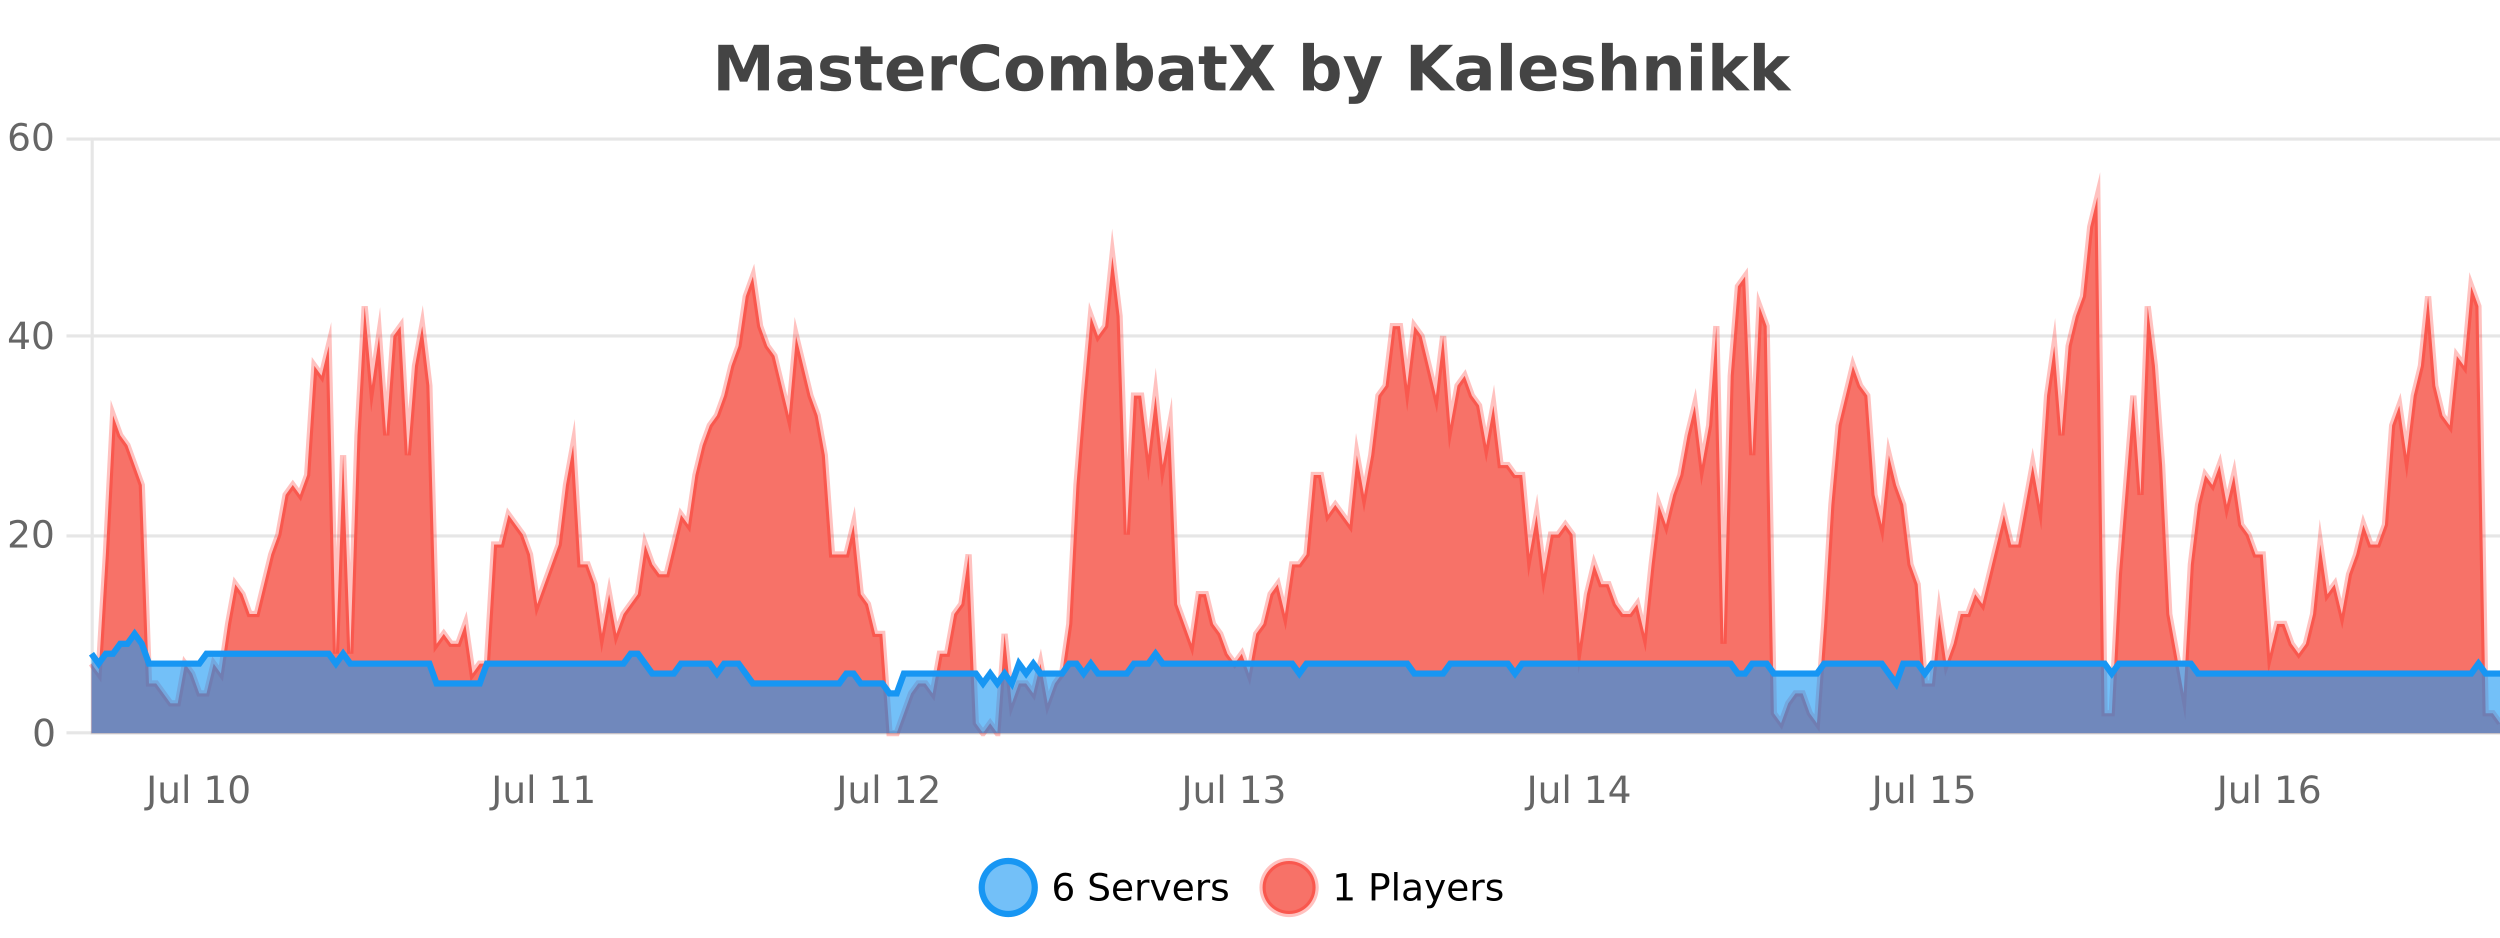
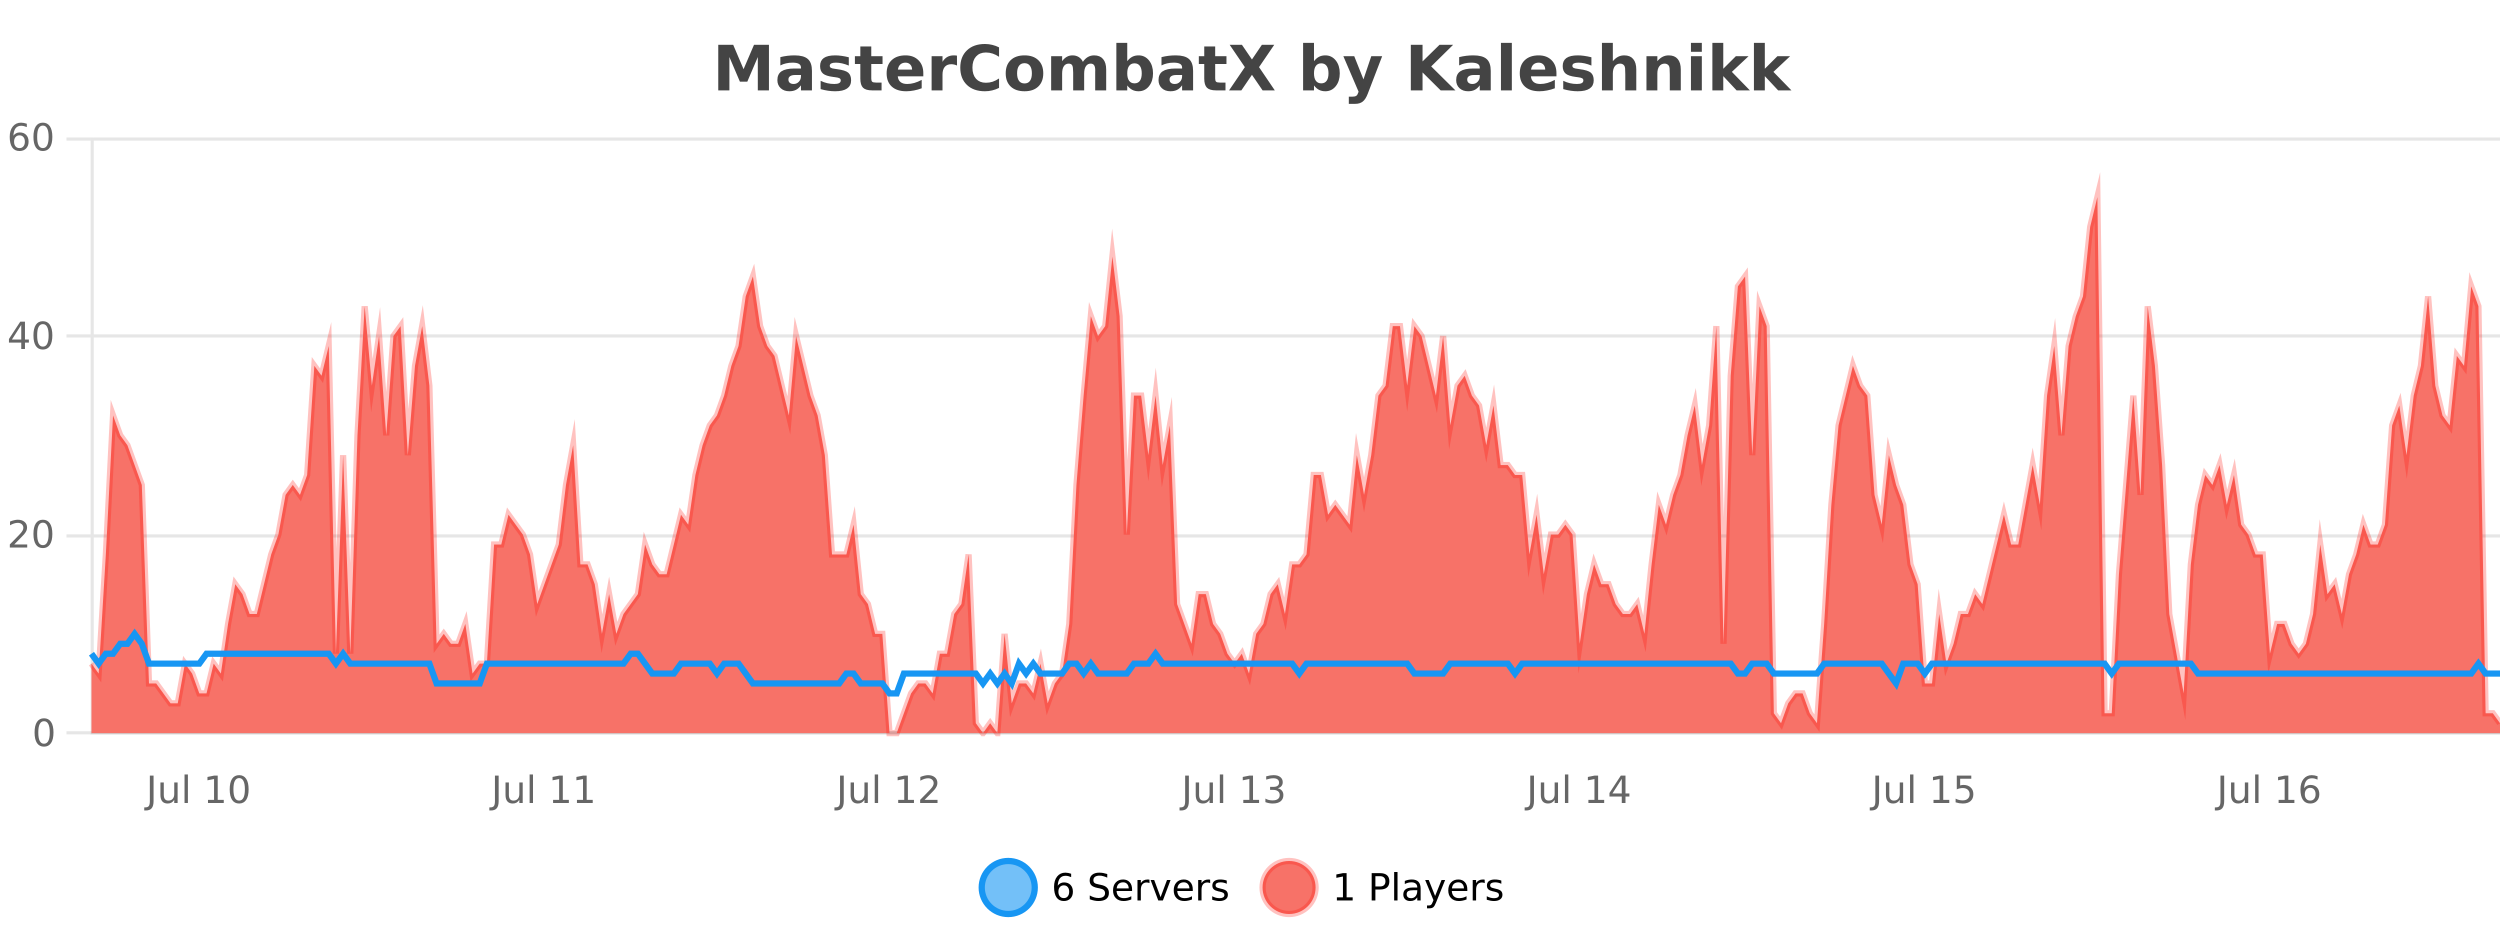
<svg xmlns="http://www.w3.org/2000/svg" width="800pt" height="300pt" viewBox="0 0 800 300" version="1.1">
  <defs>
    <clipPath id="clip1">
      <path d="M 285 263 L 360 263 L 360 300 L 285 300 Z M 285 263 " />
    </clipPath>
    <clipPath id="clip2">
      <path d="M 375 263 L 450 263 L 450 300 L 375 300 Z M 375 263 " />
    </clipPath>
    <clipPath id="clip3">
      <path d="M 29.27 63 L 800 63 L 800 234.602 L 29.27 234.602 Z M 29.27 63 " />
    </clipPath>
    <clipPath id="clip4">
      <path d="M 28.27 43 L 800 43 L 800 235.602 L 28.27 235.602 Z M 28.27 43 " />
    </clipPath>
    <clipPath id="clip5">
      <path d="M 29.27 202 L 800 202 L 800 234.602 L 29.27 234.602 Z M 29.27 202 " />
    </clipPath>
    <clipPath id="clip6">
      <path d="M 28.27 174 L 800 174 L 800 235.602 L 28.27 235.602 Z M 28.27 174 " />
    </clipPath>
  </defs>
  <g id="surface3259421">
    <rect x="0" y="0" width="800" height="300" style="fill:rgb(100%,100%,100%);fill-opacity:1;stroke:none;" />
    <path style="fill:none;stroke-width:1;stroke-linecap:butt;stroke-linejoin:miter;stroke:rgb(0%,0%,0%);stroke-opacity:0.098;stroke-miterlimit:10;" d="M 30 234.5 L 800 234.5 " />
    <path style="fill:none;stroke-width:1;stroke-linecap:butt;stroke-linejoin:miter;stroke:rgb(0%,0%,0%);stroke-opacity:0.098;stroke-miterlimit:10;" d="M 21.27 234.5 L 29 234.5 " />
    <path style="fill:none;stroke-width:1;stroke-linecap:butt;stroke-linejoin:miter;stroke:rgb(0%,0%,0%);stroke-opacity:0.098;stroke-miterlimit:10;" d="M 30 171.5 L 800 171.5 " />
    <path style="fill:none;stroke-width:1;stroke-linecap:butt;stroke-linejoin:miter;stroke:rgb(0%,0%,0%);stroke-opacity:0.098;stroke-miterlimit:10;" d="M 21.27 171.5 L 29 171.5 " />
    <path style="fill:none;stroke-width:1;stroke-linecap:butt;stroke-linejoin:miter;stroke:rgb(0%,0%,0%);stroke-opacity:0.098;stroke-miterlimit:10;" d="M 30 107.5 L 800 107.5 " />
    <path style="fill:none;stroke-width:1;stroke-linecap:butt;stroke-linejoin:miter;stroke:rgb(0%,0%,0%);stroke-opacity:0.098;stroke-miterlimit:10;" d="M 21.27 107.5 L 29 107.5 " />
    <path style="fill:none;stroke-width:1;stroke-linecap:butt;stroke-linejoin:miter;stroke:rgb(0%,0%,0%);stroke-opacity:0.098;stroke-miterlimit:10;" d="M 30 44.5 L 800 44.5 " />
    <path style="fill:none;stroke-width:1;stroke-linecap:butt;stroke-linejoin:miter;stroke:rgb(0%,0%,0%);stroke-opacity:0.098;stroke-miterlimit:10;" d="M 21.27 44.5 L 29 44.5 " />
    <path style=" stroke:none;fill-rule:nonzero;fill:rgb(9.02%,58.824%,95.294%);fill-opacity:0.6;" d="M 331.121 284 C 331.121 288.688 327.324 292.484 322.637 292.484 C 317.953 292.484 314.152 288.688 314.152 284 C 314.152 279.312 317.953 275.516 322.637 275.516 C 327.324 275.516 331.121 279.312 331.121 284 Z M 331.121 284 " />
    <g clip-path="url(#clip1)" clip-rule="nonzero">
      <path style="fill:none;stroke-width:2;stroke-linecap:butt;stroke-linejoin:miter;stroke:rgb(9.02%,58.824%,95.294%);stroke-opacity:1;stroke-miterlimit:10;" d="M 331.121 284 C 331.121 288.688 327.324 292.484 322.637 292.484 C 317.953 292.484 314.152 288.688 314.152 284 C 314.152 279.312 317.953 275.516 322.637 275.516 C 327.324 275.516 331.121 279.312 331.121 284 Z M 331.121 284 " />
    </g>
    <path style=" stroke:none;fill-rule:nonzero;fill:rgb(0%,0%,0%);fill-opacity:1;" d="M 340.422 283.312 C 339.891 283.312 339.469 283.496 339.156 283.859 C 338.844 284.227 338.688 284.719 338.688 285.344 C 338.688 285.98 338.844 286.48 339.156 286.844 C 339.469 287.211 339.891 287.391 340.422 287.391 C 340.953 287.391 341.367 287.211 341.672 286.844 C 341.984 286.48 342.141 285.98 342.141 285.344 C 342.141 284.719 341.984 284.227 341.672 283.859 C 341.367 283.496 340.953 283.312 340.422 283.312 Z M 342.766 279.594 L 342.766 280.672 C 342.461 280.539 342.16 280.434 341.859 280.359 C 341.555 280.289 341.258 280.25 340.969 280.25 C 340.188 280.25 339.586 280.516 339.172 281.047 C 338.766 281.57 338.531 282.359 338.469 283.422 C 338.695 283.09 338.984 282.836 339.328 282.656 C 339.68 282.469 340.066 282.375 340.484 282.375 C 341.359 282.375 342.051 282.641 342.562 283.172 C 343.07 283.703 343.328 284.43 343.328 285.344 C 343.328 286.25 343.062 286.977 342.531 287.516 C 342 288.059 341.297 288.328 340.422 288.328 C 339.398 288.328 338.625 287.945 338.094 287.172 C 337.562 286.391 337.297 285.266 337.297 283.797 C 337.297 282.414 337.625 281.309 338.281 280.484 C 338.938 279.664 339.816 279.25 340.922 279.25 C 341.211 279.25 341.508 279.281 341.812 279.344 C 342.113 279.398 342.43 279.48 342.766 279.594 Z M 354.32 279.688 L 354.32 280.844 C 353.871 280.637 353.445 280.48 353.039 280.375 C 352.641 280.262 352.262 280.203 351.898 280.203 C 351.25 280.203 350.75 280.328 350.398 280.578 C 350.055 280.828 349.883 281.188 349.883 281.656 C 349.883 282.043 349.996 282.336 350.227 282.531 C 350.453 282.73 350.898 282.887 351.555 283 L 352.258 283.156 C 353.141 283.324 353.793 283.621 354.211 284.047 C 354.637 284.465 354.852 285.027 354.852 285.734 C 354.852 286.59 354.562 287.234 353.992 287.672 C 353.43 288.109 352.594 288.328 351.492 288.328 C 351.086 288.328 350.648 288.281 350.18 288.188 C 349.711 288.094 349.227 287.953 348.727 287.766 L 348.727 286.547 C 349.203 286.82 349.672 287.023 350.133 287.156 C 350.602 287.293 351.055 287.359 351.492 287.359 C 352.168 287.359 352.688 287.23 353.055 286.969 C 353.43 286.699 353.617 286.32 353.617 285.828 C 353.617 285.402 353.48 285.07 353.211 284.828 C 352.949 284.578 352.516 284.398 351.914 284.281 L 351.195 284.141 C 350.309 283.965 349.668 283.688 349.273 283.312 C 348.887 282.938 348.695 282.418 348.695 281.75 C 348.695 280.969 348.965 280.359 349.508 279.922 C 350.047 279.477 350.797 279.25 351.758 279.25 C 352.172 279.25 352.59 279.289 353.008 279.359 C 353.434 279.434 353.871 279.543 354.32 279.688 Z M 362.266 284.609 L 362.266 285.125 L 357.297 285.125 C 357.348 285.875 357.57 286.445 357.969 286.828 C 358.375 287.215 358.93 287.406 359.641 287.406 C 360.055 287.406 360.457 287.359 360.844 287.266 C 361.238 287.164 361.629 287.008 362.016 286.797 L 362.016 287.828 C 361.617 287.984 361.219 288.105 360.812 288.188 C 360.406 288.281 359.992 288.328 359.578 288.328 C 358.535 288.328 357.707 288.027 357.094 287.422 C 356.477 286.809 356.172 285.98 356.172 284.938 C 356.172 283.867 356.461 283.016 357.047 282.391 C 357.629 281.758 358.41 281.438 359.391 281.438 C 360.273 281.438 360.973 281.727 361.484 282.297 C 362.004 282.859 362.266 283.633 362.266 284.609 Z M 361.188 284.281 C 361.176 283.699 361.008 283.23 360.688 282.875 C 360.363 282.523 359.938 282.344 359.406 282.344 C 358.801 282.344 358.316 282.516 357.953 282.859 C 357.598 283.203 357.395 283.684 357.344 284.297 Z M 367.836 282.594 C 367.711 282.531 367.574 282.484 367.43 282.453 C 367.293 282.414 367.137 282.391 366.961 282.391 C 366.355 282.391 365.887 282.59 365.555 282.984 C 365.23 283.383 365.07 283.953 365.07 284.703 L 365.07 288.156 L 363.992 288.156 L 363.992 281.594 L 365.07 281.594 L 365.07 282.609 C 365.297 282.215 365.594 281.922 365.961 281.734 C 366.324 281.539 366.766 281.438 367.289 281.438 C 367.359 281.438 367.438 281.445 367.523 281.453 C 367.617 281.465 367.715 281.48 367.82 281.5 Z M 368.195 281.594 L 369.336 281.594 L 371.383 287.094 L 373.445 281.594 L 374.586 281.594 L 372.117 288.156 L 370.648 288.156 Z M 381.688 284.609 L 381.688 285.125 L 376.719 285.125 C 376.77 285.875 376.992 286.445 377.391 286.828 C 377.797 287.215 378.352 287.406 379.062 287.406 C 379.477 287.406 379.879 287.359 380.266 287.266 C 380.66 287.164 381.051 287.008 381.438 286.797 L 381.438 287.828 C 381.039 287.984 380.641 288.105 380.234 288.188 C 379.828 288.281 379.414 288.328 379 288.328 C 377.957 288.328 377.129 288.027 376.516 287.422 C 375.898 286.809 375.594 285.98 375.594 284.938 C 375.594 283.867 375.883 283.016 376.469 282.391 C 377.051 281.758 377.832 281.438 378.812 281.438 C 379.695 281.438 380.395 281.727 380.906 282.297 C 381.426 282.859 381.688 283.633 381.688 284.609 Z M 380.609 284.281 C 380.598 283.699 380.43 283.23 380.109 282.875 C 379.785 282.523 379.359 282.344 378.828 282.344 C 378.223 282.344 377.738 282.516 377.375 282.859 C 377.02 283.203 376.816 283.684 376.766 284.297 Z M 387.258 282.594 C 387.133 282.531 386.996 282.484 386.852 282.453 C 386.715 282.414 386.559 282.391 386.383 282.391 C 385.777 282.391 385.309 282.59 384.977 282.984 C 384.652 283.383 384.492 283.953 384.492 284.703 L 384.492 288.156 L 383.414 288.156 L 383.414 281.594 L 384.492 281.594 L 384.492 282.609 C 384.719 282.215 385.016 281.922 385.383 281.734 C 385.746 281.539 386.188 281.438 386.711 281.438 C 386.781 281.438 386.859 281.445 386.945 281.453 C 387.039 281.465 387.137 281.48 387.242 281.5 Z M 392.562 281.781 L 392.562 282.812 C 392.258 282.656 391.941 282.543 391.609 282.469 C 391.285 282.387 390.945 282.344 390.594 282.344 C 390.062 282.344 389.66 282.43 389.391 282.594 C 389.117 282.75 388.984 282.996 388.984 283.328 C 388.984 283.578 389.078 283.777 389.266 283.922 C 389.461 284.059 389.852 284.188 390.438 284.312 L 390.797 284.406 C 391.566 284.562 392.113 284.793 392.438 285.094 C 392.758 285.398 392.922 285.812 392.922 286.344 C 392.922 286.961 392.676 287.445 392.188 287.797 C 391.707 288.152 391.047 288.328 390.203 288.328 C 389.848 288.328 389.477 288.289 389.094 288.219 C 388.719 288.156 388.32 288.059 387.906 287.922 L 387.906 286.797 C 388.301 287.008 388.691 287.164 389.078 287.266 C 389.461 287.371 389.848 287.422 390.234 287.422 C 390.734 287.422 391.117 287.34 391.391 287.172 C 391.672 286.996 391.812 286.746 391.812 286.422 C 391.812 286.133 391.711 285.906 391.516 285.75 C 391.316 285.594 390.883 285.445 390.219 285.297 L 389.844 285.219 C 389.176 285.074 388.691 284.855 388.391 284.562 C 388.098 284.273 387.953 283.875 387.953 283.375 C 387.953 282.75 388.172 282.273 388.609 281.938 C 389.047 281.605 389.664 281.438 390.469 281.438 C 390.863 281.438 391.238 281.469 391.594 281.531 C 391.945 281.586 392.27 281.668 392.562 281.781 Z M 332.637 277.016 " />
    <path style=" stroke:none;fill-rule:nonzero;fill:rgb(96.863%,44.706%,40.784%);fill-opacity:1;" d="M 420.988 284 C 420.988 288.688 417.191 292.484 412.504 292.484 C 407.82 292.484 404.02 288.688 404.02 284 C 404.02 279.312 407.82 275.516 412.504 275.516 C 417.191 275.516 420.988 279.312 420.988 284 Z M 420.988 284 " />
    <g clip-path="url(#clip2)" clip-rule="nonzero">
      <path style="fill:none;stroke-width:2;stroke-linecap:butt;stroke-linejoin:miter;stroke:rgb(100%,4.706%,0%);stroke-opacity:0.247;stroke-miterlimit:10;" d="M 420.988 284 C 420.988 288.688 417.191 292.484 412.504 292.484 C 407.82 292.484 404.02 288.688 404.02 284 C 404.02 279.312 407.82 275.516 412.504 275.516 C 417.191 275.516 420.988 279.312 420.988 284 Z M 420.988 284 " />
    </g>
    <path style=" stroke:none;fill-rule:nonzero;fill:rgb(0%,0%,0%);fill-opacity:1;" d="M 427.805 287.156 L 429.742 287.156 L 429.742 280.484 L 427.633 280.906 L 427.633 279.828 L 429.727 279.406 L 430.914 279.406 L 430.914 287.156 L 432.852 287.156 L 432.852 288.156 L 427.805 288.156 Z M 440.125 280.375 L 440.125 283.672 L 441.609 283.672 C 442.16 283.672 442.586 283.531 442.891 283.25 C 443.191 282.961 443.344 282.547 443.344 282.016 C 443.344 281.496 443.191 281.094 442.891 280.812 C 442.586 280.523 442.16 280.375 441.609 280.375 Z M 438.938 279.406 L 441.609 279.406 C 442.598 279.406 443.344 279.633 443.844 280.078 C 444.344 280.516 444.594 281.164 444.594 282.016 C 444.594 282.883 444.344 283.539 443.844 283.984 C 443.344 284.422 442.598 284.641 441.609 284.641 L 440.125 284.641 L 440.125 288.156 L 438.938 288.156 Z M 446.129 279.031 L 447.207 279.031 L 447.207 288.156 L 446.129 288.156 Z M 452.445 284.859 C 451.578 284.859 450.977 284.961 450.633 285.156 C 450.297 285.355 450.133 285.695 450.133 286.172 C 450.133 286.559 450.258 286.867 450.508 287.094 C 450.766 287.312 451.109 287.422 451.539 287.422 C 452.141 287.422 452.621 287.215 452.977 286.797 C 453.34 286.371 453.523 285.805 453.523 285.094 L 453.523 284.859 Z M 454.602 284.406 L 454.602 288.156 L 453.523 288.156 L 453.523 287.156 C 453.273 287.555 452.965 287.852 452.602 288.047 C 452.234 288.234 451.789 288.328 451.258 288.328 C 450.578 288.328 450.043 288.141 449.648 287.766 C 449.25 287.383 449.055 286.875 449.055 286.25 C 449.055 285.512 449.297 284.953 449.789 284.578 C 450.289 284.203 451.027 284.016 452.008 284.016 L 453.523 284.016 L 453.523 283.906 C 453.523 283.406 453.355 283.023 453.023 282.75 C 452.699 282.48 452.246 282.344 451.664 282.344 C 451.289 282.344 450.918 282.391 450.555 282.484 C 450.199 282.578 449.859 282.715 449.539 282.891 L 449.539 281.891 C 449.934 281.734 450.312 281.621 450.68 281.547 C 451.055 281.477 451.418 281.438 451.773 281.438 C 452.719 281.438 453.43 281.684 453.898 282.172 C 454.367 282.664 454.602 283.406 454.602 284.406 Z M 459.551 288.766 C 459.246 289.547 458.949 290.055 458.66 290.297 C 458.367 290.535 457.98 290.656 457.504 290.656 L 456.645 290.656 L 456.645 289.75 L 457.27 289.75 C 457.57 289.75 457.801 289.676 457.957 289.531 C 458.121 289.395 458.305 289.066 458.504 288.547 L 458.707 288.047 L 456.051 281.594 L 457.191 281.594 L 459.238 286.719 L 461.301 281.594 L 462.441 281.594 Z M 469.543 284.609 L 469.543 285.125 L 464.574 285.125 C 464.625 285.875 464.848 286.445 465.246 286.828 C 465.652 287.215 466.207 287.406 466.918 287.406 C 467.332 287.406 467.734 287.359 468.121 287.266 C 468.516 287.164 468.906 287.008 469.293 286.797 L 469.293 287.828 C 468.895 287.984 468.496 288.105 468.09 288.188 C 467.684 288.281 467.27 288.328 466.855 288.328 C 465.812 288.328 464.984 288.027 464.371 287.422 C 463.754 286.809 463.449 285.98 463.449 284.938 C 463.449 283.867 463.738 283.016 464.324 282.391 C 464.906 281.758 465.688 281.438 466.668 281.438 C 467.551 281.438 468.25 281.727 468.762 282.297 C 469.281 282.859 469.543 283.633 469.543 284.609 Z M 468.465 284.281 C 468.453 283.699 468.285 283.23 467.965 282.875 C 467.641 282.523 467.215 282.344 466.684 282.344 C 466.078 282.344 465.594 282.516 465.23 282.859 C 464.875 283.203 464.672 283.684 464.621 284.297 Z M 475.113 282.594 C 474.988 282.531 474.852 282.484 474.707 282.453 C 474.57 282.414 474.414 282.391 474.238 282.391 C 473.633 282.391 473.164 282.59 472.832 282.984 C 472.508 283.383 472.348 283.953 472.348 284.703 L 472.348 288.156 L 471.27 288.156 L 471.27 281.594 L 472.348 281.594 L 472.348 282.609 C 472.574 282.215 472.871 281.922 473.238 281.734 C 473.602 281.539 474.043 281.438 474.566 281.438 C 474.637 281.438 474.715 281.445 474.801 281.453 C 474.895 281.465 474.992 281.48 475.098 281.5 Z M 480.422 281.781 L 480.422 282.812 C 480.117 282.656 479.801 282.543 479.469 282.469 C 479.145 282.387 478.805 282.344 478.453 282.344 C 477.922 282.344 477.52 282.43 477.25 282.594 C 476.977 282.75 476.844 282.996 476.844 283.328 C 476.844 283.578 476.938 283.777 477.125 283.922 C 477.32 284.059 477.711 284.188 478.297 284.312 L 478.656 284.406 C 479.426 284.562 479.973 284.793 480.297 285.094 C 480.617 285.398 480.781 285.812 480.781 286.344 C 480.781 286.961 480.535 287.445 480.047 287.797 C 479.566 288.152 478.906 288.328 478.062 288.328 C 477.707 288.328 477.336 288.289 476.953 288.219 C 476.578 288.156 476.18 288.059 475.766 287.922 L 475.766 286.797 C 476.16 287.008 476.551 287.164 476.938 287.266 C 477.32 287.371 477.707 287.422 478.094 287.422 C 478.594 287.422 478.977 287.34 479.25 287.172 C 479.531 286.996 479.672 286.746 479.672 286.422 C 479.672 286.133 479.57 285.906 479.375 285.75 C 479.176 285.594 478.742 285.445 478.078 285.297 L 477.703 285.219 C 477.035 285.074 476.551 284.855 476.25 284.562 C 475.957 284.273 475.812 283.875 475.812 283.375 C 475.812 282.75 476.031 282.273 476.469 281.938 C 476.906 281.605 477.523 281.438 478.328 281.438 C 478.723 281.438 479.098 281.469 479.453 281.531 C 479.805 281.586 480.129 281.668 480.422 281.781 Z M 422.504 277.016 " />
    <path style=" stroke:none;fill-rule:nonzero;fill:rgb(26.667%,26.667%,26.667%);fill-opacity:1;" d="M 229.844 14.344 L 234.625 14.344 L 237.938 22.141 L 241.281 14.344 L 246.062 14.344 L 246.062 28.922 L 242.5 28.922 L 242.5 18.25 L 239.141 26.125 L 236.766 26.125 L 233.406 18.25 L 233.406 28.922 L 229.844 28.922 Z M 254.48 24 C 253.75 24 253.203 24.125 252.84 24.375 C 252.473 24.617 252.293 24.98 252.293 25.469 C 252.293 25.906 252.438 26.25 252.73 26.5 C 253.031 26.75 253.441 26.875 253.965 26.875 C 254.621 26.875 255.172 26.641 255.621 26.172 C 256.078 25.703 256.309 25.117 256.309 24.406 L 256.309 24 Z M 259.824 22.688 L 259.824 28.922 L 256.309 28.922 L 256.309 27.297 C 255.84 27.965 255.309 28.449 254.715 28.75 C 254.129 29.051 253.418 29.203 252.574 29.203 C 251.449 29.203 250.531 28.875 249.824 28.219 C 249.113 27.555 248.762 26.695 248.762 25.641 C 248.762 24.359 249.199 23.422 250.074 22.828 C 250.957 22.227 252.348 21.922 254.246 21.922 L 256.309 21.922 L 256.309 21.641 C 256.309 21.09 256.09 20.688 255.652 20.438 C 255.215 20.18 254.531 20.047 253.605 20.047 C 252.855 20.047 252.156 20.125 251.512 20.281 C 250.863 20.43 250.266 20.648 249.715 20.938 L 249.715 18.281 C 250.465 18.094 251.215 17.953 251.965 17.859 C 252.723 17.766 253.484 17.719 254.246 17.719 C 256.215 17.719 257.637 18.109 258.512 18.891 C 259.387 19.664 259.824 20.93 259.824 22.688 Z M 271.617 18.328 L 271.617 20.984 C 270.875 20.672 270.156 20.438 269.461 20.281 C 268.762 20.125 268.102 20.047 267.477 20.047 C 266.82 20.047 266.328 20.133 266.008 20.297 C 265.684 20.465 265.523 20.719 265.523 21.062 C 265.523 21.344 265.641 21.559 265.883 21.703 C 266.133 21.852 266.57 21.961 267.195 22.031 L 267.82 22.125 C 269.609 22.355 270.812 22.73 271.43 23.25 C 272.043 23.773 272.352 24.59 272.352 25.703 C 272.352 26.871 271.918 27.746 271.055 28.328 C 270.199 28.914 268.922 29.203 267.227 29.203 C 266.496 29.203 265.746 29.145 264.977 29.031 C 264.203 28.918 263.414 28.746 262.602 28.516 L 262.602 25.859 C 263.297 26.203 264.012 26.461 264.742 26.625 C 265.469 26.793 266.215 26.875 266.977 26.875 C 267.664 26.875 268.18 26.781 268.523 26.594 C 268.867 26.406 269.039 26.125 269.039 25.75 C 269.039 25.438 268.918 25.211 268.68 25.062 C 268.438 24.906 267.965 24.789 267.258 24.703 L 266.648 24.625 C 265.086 24.43 263.992 24.07 263.367 23.547 C 262.742 23.016 262.43 22.215 262.43 21.141 C 262.43 19.984 262.824 19.125 263.617 18.562 C 264.418 18 265.637 17.719 267.273 17.719 C 267.918 17.719 268.594 17.773 269.305 17.875 C 270.012 17.969 270.781 18.121 271.617 18.328 Z M 278.805 14.875 L 278.805 17.984 L 282.414 17.984 L 282.414 20.484 L 278.805 20.484 L 278.805 25.125 C 278.805 25.637 278.902 25.98 279.102 26.156 C 279.309 26.336 279.711 26.422 280.305 26.422 L 282.102 26.422 L 282.102 28.922 L 279.102 28.922 C 277.727 28.922 276.746 28.637 276.164 28.062 C 275.59 27.48 275.305 26.5 275.305 25.125 L 275.305 20.484 L 273.57 20.484 L 273.57 17.984 L 275.305 17.984 L 275.305 14.875 Z M 295.457 23.422 L 295.457 24.422 L 287.285 24.422 C 287.367 25.246 287.664 25.859 288.176 26.266 C 288.684 26.672 289.395 26.875 290.301 26.875 C 291.039 26.875 291.793 26.766 292.566 26.547 C 293.336 26.328 294.129 26 294.941 25.562 L 294.941 28.25 C 294.117 28.562 293.289 28.797 292.457 28.953 C 291.633 29.117 290.809 29.203 289.988 29.203 C 288.008 29.203 286.465 28.703 285.363 27.703 C 284.27 26.695 283.723 25.281 283.723 23.469 C 283.723 21.68 284.258 20.273 285.332 19.25 C 286.414 18.23 287.898 17.719 289.785 17.719 C 291.504 17.719 292.879 18.242 293.91 19.281 C 294.941 20.312 295.457 21.695 295.457 23.422 Z M 291.863 22.266 C 291.863 21.602 291.668 21.062 291.285 20.656 C 290.898 20.25 290.395 20.047 289.77 20.047 C 289.09 20.047 288.539 20.242 288.113 20.625 C 287.695 21 287.434 21.547 287.332 22.266 Z M 306.242 20.969 C 305.93 20.824 305.621 20.719 305.32 20.656 C 305.016 20.586 304.715 20.547 304.414 20.547 C 303.508 20.547 302.809 20.836 302.32 21.406 C 301.84 21.98 301.602 22.805 301.602 23.875 L 301.602 28.922 L 298.117 28.922 L 298.117 17.984 L 301.602 17.984 L 301.602 19.781 C 302.047 19.062 302.562 18.543 303.148 18.219 C 303.73 17.887 304.43 17.719 305.242 17.719 C 305.367 17.719 305.496 17.727 305.633 17.734 C 305.766 17.746 305.965 17.766 306.227 17.797 Z M 319.695 28.125 C 318.996 28.48 318.273 28.746 317.523 28.922 C 316.781 29.109 316 29.203 315.18 29.203 C 312.75 29.203 310.828 28.527 309.414 27.172 C 307.996 25.809 307.289 23.965 307.289 21.641 C 307.289 19.32 307.996 17.48 309.414 16.125 C 310.828 14.762 312.75 14.078 315.18 14.078 C 316 14.078 316.781 14.172 317.523 14.359 C 318.273 14.539 318.996 14.805 319.695 15.156 L 319.695 18.172 C 318.996 17.703 318.309 17.359 317.633 17.141 C 316.953 16.914 316.242 16.797 315.492 16.797 C 314.148 16.797 313.09 17.23 312.32 18.094 C 311.559 18.949 311.18 20.133 311.18 21.641 C 311.18 23.152 311.559 24.34 312.32 25.203 C 313.09 26.059 314.148 26.484 315.492 26.484 C 316.242 26.484 316.953 26.375 317.633 26.156 C 318.309 25.93 318.996 25.578 319.695 25.109 Z M 327.859 20.219 C 327.078 20.219 326.484 20.5 326.078 21.062 C 325.672 21.617 325.469 22.418 325.469 23.469 C 325.469 24.512 325.672 25.312 326.078 25.875 C 326.484 26.43 327.078 26.703 327.859 26.703 C 328.617 26.703 329.195 26.43 329.594 25.875 C 330 25.312 330.203 24.512 330.203 23.469 C 330.203 22.418 330 21.617 329.594 21.062 C 329.195 20.5 328.617 20.219 327.859 20.219 Z M 327.859 17.719 C 329.734 17.719 331.195 18.23 332.25 19.25 C 333.312 20.262 333.844 21.668 333.844 23.469 C 333.844 25.262 333.312 26.668 332.25 27.688 C 331.195 28.699 329.734 29.203 327.859 29.203 C 325.961 29.203 324.484 28.699 323.422 27.688 C 322.359 26.668 321.828 25.262 321.828 23.469 C 321.828 21.668 322.359 20.262 323.422 19.25 C 324.484 18.23 325.961 17.719 327.859 17.719 Z M 346.523 19.797 C 346.969 19.121 347.496 18.605 348.102 18.25 C 348.715 17.898 349.387 17.719 350.117 17.719 C 351.367 17.719 352.32 18.109 352.977 18.891 C 353.641 19.664 353.977 20.789 353.977 22.266 L 353.977 28.922 L 350.461 28.922 L 350.461 23.219 C 350.461 23.137 350.461 23.047 350.461 22.953 C 350.469 22.859 350.477 22.73 350.477 22.562 C 350.477 21.793 350.359 21.234 350.133 20.891 C 349.902 20.539 349.531 20.359 349.023 20.359 C 348.367 20.359 347.855 20.637 347.492 21.188 C 347.125 21.73 346.938 22.516 346.93 23.547 L 346.93 28.922 L 343.414 28.922 L 343.414 23.219 C 343.414 22.012 343.309 21.234 343.102 20.891 C 342.891 20.539 342.523 20.359 341.992 20.359 C 341.312 20.359 340.793 20.637 340.43 21.188 C 340.062 21.73 339.883 22.516 339.883 23.547 L 339.883 28.922 L 336.367 28.922 L 336.367 17.984 L 339.883 17.984 L 339.883 19.578 C 340.32 18.965 340.812 18.5 341.367 18.188 C 341.918 17.875 342.531 17.719 343.211 17.719 C 343.961 17.719 344.625 17.902 345.211 18.266 C 345.793 18.633 346.23 19.141 346.523 19.797 Z M 363.047 26.672 C 363.797 26.672 364.367 26.402 364.766 25.859 C 365.16 25.309 365.359 24.512 365.359 23.469 C 365.359 22.43 365.16 21.637 364.766 21.094 C 364.367 20.543 363.797 20.266 363.047 20.266 C 362.297 20.266 361.719 20.543 361.312 21.094 C 360.914 21.637 360.719 22.43 360.719 23.469 C 360.719 24.5 360.914 25.293 361.312 25.844 C 361.719 26.398 362.297 26.672 363.047 26.672 Z M 360.719 19.578 C 361.207 18.945 361.742 18.477 362.328 18.172 C 362.91 17.871 363.582 17.719 364.344 17.719 C 365.695 17.719 366.805 18.258 367.672 19.328 C 368.535 20.402 368.969 21.781 368.969 23.469 C 368.969 25.148 368.535 26.523 367.672 27.594 C 366.805 28.668 365.695 29.203 364.344 29.203 C 363.582 29.203 362.91 29.051 362.328 28.75 C 361.742 28.449 361.207 27.98 360.719 27.344 L 360.719 28.922 L 357.234 28.922 L 357.234 13.719 L 360.719 13.719 Z M 376.445 24 C 375.715 24 375.168 24.125 374.805 24.375 C 374.438 24.617 374.258 24.98 374.258 25.469 C 374.258 25.906 374.402 26.25 374.695 26.5 C 374.996 26.75 375.406 26.875 375.93 26.875 C 376.586 26.875 377.137 26.641 377.586 26.172 C 378.043 25.703 378.273 25.117 378.273 24.406 L 378.273 24 Z M 381.789 22.688 L 381.789 28.922 L 378.273 28.922 L 378.273 27.297 C 377.805 27.965 377.273 28.449 376.68 28.75 C 376.094 29.051 375.383 29.203 374.539 29.203 C 373.414 29.203 372.496 28.875 371.789 28.219 C 371.078 27.555 370.727 26.695 370.727 25.641 C 370.727 24.359 371.164 23.422 372.039 22.828 C 372.922 22.227 374.312 21.922 376.211 21.922 L 378.273 21.922 L 378.273 21.641 C 378.273 21.09 378.055 20.688 377.617 20.438 C 377.18 20.18 376.496 20.047 375.57 20.047 C 374.82 20.047 374.121 20.125 373.477 20.281 C 372.828 20.43 372.23 20.648 371.68 20.938 L 371.68 18.281 C 372.43 18.094 373.18 17.953 373.93 17.859 C 374.688 17.766 375.449 17.719 376.211 17.719 C 378.18 17.719 379.602 18.109 380.477 18.891 C 381.352 19.664 381.789 20.93 381.789 22.688 Z M 388.859 14.875 L 388.859 17.984 L 392.469 17.984 L 392.469 20.484 L 388.859 20.484 L 388.859 25.125 C 388.859 25.637 388.957 25.98 389.156 26.156 C 389.363 26.336 389.766 26.422 390.359 26.422 L 392.156 26.422 L 392.156 28.922 L 389.156 28.922 C 387.781 28.922 386.801 28.637 386.219 28.062 C 385.645 27.48 385.359 26.5 385.359 25.125 L 385.359 20.484 L 383.625 20.484 L 383.625 17.984 L 385.359 17.984 L 385.359 14.875 Z M 402.891 21.484 L 407.938 28.922 L 404.031 28.922 L 400.625 23.938 L 397.234 28.922 L 393.297 28.922 L 398.359 21.484 L 393.5 14.344 L 397.422 14.344 L 400.625 19.031 L 403.797 14.344 L 407.75 14.344 Z M 422.805 26.672 C 423.555 26.672 424.125 26.402 424.523 25.859 C 424.918 25.309 425.117 24.512 425.117 23.469 C 425.117 22.43 424.918 21.637 424.523 21.094 C 424.125 20.543 423.555 20.266 422.805 20.266 C 422.055 20.266 421.477 20.543 421.07 21.094 C 420.672 21.637 420.477 22.43 420.477 23.469 C 420.477 24.5 420.672 25.293 421.07 25.844 C 421.477 26.398 422.055 26.672 422.805 26.672 Z M 420.477 19.578 C 420.965 18.945 421.5 18.477 422.086 18.172 C 422.668 17.871 423.34 17.719 424.102 17.719 C 425.453 17.719 426.562 18.258 427.43 19.328 C 428.293 20.402 428.727 21.781 428.727 23.469 C 428.727 25.148 428.293 26.523 427.43 27.594 C 426.562 28.668 425.453 29.203 424.102 29.203 C 423.34 29.203 422.668 29.051 422.086 28.75 C 421.5 28.449 420.965 27.98 420.477 27.344 L 420.477 28.922 L 416.992 28.922 L 416.992 13.719 L 420.477 13.719 Z M 429.871 17.984 L 433.355 17.984 L 436.309 25.406 L 438.809 17.984 L 442.293 17.984 L 437.699 29.953 C 437.238 31.172 436.699 32.02 436.074 32.5 C 435.457 32.988 434.652 33.234 433.652 33.234 L 431.621 33.234 L 431.621 30.938 L 432.715 30.938 C 433.309 30.938 433.738 30.844 434.012 30.656 C 434.281 30.469 434.488 30.129 434.637 29.641 L 434.746 29.344 Z M 451.465 14.344 L 455.215 14.344 L 455.215 19.656 L 460.637 14.344 L 464.996 14.344 L 457.98 21.25 L 465.73 28.922 L 461.012 28.922 L 455.215 23.172 L 455.215 28.922 L 451.465 28.922 Z M 471.695 24 C 470.965 24 470.418 24.125 470.055 24.375 C 469.688 24.617 469.508 24.98 469.508 25.469 C 469.508 25.906 469.652 26.25 469.945 26.5 C 470.246 26.75 470.656 26.875 471.18 26.875 C 471.836 26.875 472.387 26.641 472.836 26.172 C 473.293 25.703 473.523 25.117 473.523 24.406 L 473.523 24 Z M 477.039 22.688 L 477.039 28.922 L 473.523 28.922 L 473.523 27.297 C 473.055 27.965 472.523 28.449 471.93 28.75 C 471.344 29.051 470.633 29.203 469.789 29.203 C 468.664 29.203 467.746 28.875 467.039 28.219 C 466.328 27.555 465.977 26.695 465.977 25.641 C 465.977 24.359 466.414 23.422 467.289 22.828 C 468.172 22.227 469.562 21.922 471.461 21.922 L 473.523 21.922 L 473.523 21.641 C 473.523 21.09 473.305 20.688 472.867 20.438 C 472.43 20.18 471.746 20.047 470.82 20.047 C 470.07 20.047 469.371 20.125 468.727 20.281 C 468.078 20.43 467.48 20.648 466.93 20.938 L 466.93 18.281 C 467.68 18.094 468.43 17.953 469.18 17.859 C 469.938 17.766 470.699 17.719 471.461 17.719 C 473.43 17.719 474.852 18.109 475.727 18.891 C 476.602 19.664 477.039 20.93 477.039 22.688 Z M 480.305 13.719 L 483.789 13.719 L 483.789 28.922 L 480.305 28.922 Z M 498.062 23.422 L 498.062 24.422 L 489.891 24.422 C 489.973 25.246 490.27 25.859 490.781 26.266 C 491.289 26.672 492 26.875 492.906 26.875 C 493.645 26.875 494.398 26.766 495.172 26.547 C 495.941 26.328 496.734 26 497.547 25.562 L 497.547 28.25 C 496.723 28.562 495.895 28.797 495.062 28.953 C 494.238 29.117 493.414 29.203 492.594 29.203 C 490.613 29.203 489.07 28.703 487.969 27.703 C 486.875 26.695 486.328 25.281 486.328 23.469 C 486.328 21.68 486.863 20.273 487.938 19.25 C 489.02 18.23 490.504 17.719 492.391 17.719 C 494.109 17.719 495.484 18.242 496.516 19.281 C 497.547 20.312 498.062 21.695 498.062 23.422 Z M 494.469 22.266 C 494.469 21.602 494.273 21.062 493.891 20.656 C 493.504 20.25 493 20.047 492.375 20.047 C 491.695 20.047 491.145 20.242 490.719 20.625 C 490.301 21 490.039 21.547 489.938 22.266 Z M 509.254 18.328 L 509.254 20.984 C 508.512 20.672 507.793 20.438 507.098 20.281 C 506.398 20.125 505.738 20.047 505.113 20.047 C 504.457 20.047 503.965 20.133 503.645 20.297 C 503.32 20.465 503.16 20.719 503.16 21.062 C 503.16 21.344 503.277 21.559 503.52 21.703 C 503.77 21.852 504.207 21.961 504.832 22.031 L 505.457 22.125 C 507.246 22.355 508.449 22.73 509.066 23.25 C 509.68 23.773 509.988 24.59 509.988 25.703 C 509.988 26.871 509.555 27.746 508.691 28.328 C 507.836 28.914 506.559 29.203 504.863 29.203 C 504.133 29.203 503.383 29.145 502.613 29.031 C 501.84 28.918 501.051 28.746 500.238 28.516 L 500.238 25.859 C 500.934 26.203 501.648 26.461 502.379 26.625 C 503.105 26.793 503.852 26.875 504.613 26.875 C 505.301 26.875 505.816 26.781 506.16 26.594 C 506.504 26.406 506.676 26.125 506.676 25.75 C 506.676 25.438 506.555 25.211 506.316 25.062 C 506.074 24.906 505.602 24.789 504.895 24.703 L 504.285 24.625 C 502.723 24.43 501.629 24.07 501.004 23.547 C 500.379 23.016 500.066 22.215 500.066 21.141 C 500.066 19.984 500.461 19.125 501.254 18.562 C 502.055 18 503.273 17.719 504.91 17.719 C 505.555 17.719 506.23 17.773 506.941 17.875 C 507.648 17.969 508.418 18.121 509.254 18.328 Z M 523.609 22.266 L 523.609 28.922 L 520.094 28.922 L 520.094 23.844 C 520.094 22.887 520.07 22.23 520.031 21.875 C 519.988 21.512 519.914 21.246 519.812 21.078 C 519.676 20.852 519.488 20.672 519.25 20.547 C 519.02 20.422 518.754 20.359 518.453 20.359 C 517.723 20.359 517.148 20.641 516.734 21.203 C 516.316 21.766 516.109 22.547 516.109 23.547 L 516.109 28.922 L 512.625 28.922 L 512.625 13.719 L 516.109 13.719 L 516.109 19.578 C 516.641 18.945 517.203 18.477 517.797 18.172 C 518.391 17.871 519.039 17.719 519.75 17.719 C 521.02 17.719 521.977 18.109 522.625 18.891 C 523.281 19.664 523.609 20.789 523.609 22.266 Z M 537.852 22.266 L 537.852 28.922 L 534.336 28.922 L 534.336 23.828 C 534.336 22.883 534.312 22.23 534.273 21.875 C 534.23 21.512 534.156 21.246 534.055 21.078 C 533.918 20.852 533.73 20.672 533.492 20.547 C 533.262 20.422 532.996 20.359 532.695 20.359 C 531.965 20.359 531.391 20.641 530.977 21.203 C 530.559 21.766 530.352 22.547 530.352 23.547 L 530.352 28.922 L 526.867 28.922 L 526.867 17.984 L 530.352 17.984 L 530.352 19.578 C 530.883 18.945 531.445 18.477 532.039 18.172 C 532.633 17.871 533.281 17.719 533.992 17.719 C 535.262 17.719 536.219 18.109 536.867 18.891 C 537.523 19.664 537.852 20.789 537.852 22.266 Z M 541.102 17.984 L 544.586 17.984 L 544.586 28.922 L 541.102 28.922 Z M 541.102 13.719 L 544.586 13.719 L 544.586 16.578 L 541.102 16.578 Z M 547.961 13.719 L 551.445 13.719 L 551.445 22 L 555.477 17.984 L 559.539 17.984 L 554.195 23 L 559.961 28.922 L 555.711 28.922 L 551.445 24.359 L 551.445 28.922 L 547.961 28.922 Z M 561.258 13.719 L 564.742 13.719 L 564.742 22 L 568.773 17.984 L 572.836 17.984 L 567.492 23 L 573.258 28.922 L 569.008 28.922 L 564.742 24.359 L 564.742 28.922 L 561.258 28.922 Z M 228 10.359 " />
    <path style="fill:none;stroke-width:1;stroke-linecap:butt;stroke-linejoin:miter;stroke:rgb(0%,0%,0%);stroke-opacity:0.098;stroke-miterlimit:10;" d="M 29 234.5 L 801 234.5 " />
    <path style=" stroke:none;fill-rule:nonzero;fill:rgb(40%,40%,40%);fill-opacity:1;" d="M 47.953 248.203 L 49.141 248.203 L 49.141 256.344 C 49.141 257.395 48.938 258.16 48.531 258.641 C 48.133 259.117 47.492 259.359 46.609 259.359 L 46.156 259.359 L 46.156 258.359 L 46.531 258.359 C 47.051 258.359 47.414 258.211 47.625 257.922 C 47.844 257.629 47.953 257.102 47.953 256.344 Z M 51.336 254.359 L 51.336 250.391 L 52.414 250.391 L 52.414 254.328 C 52.414 254.945 52.531 255.406 52.773 255.719 C 53.023 256.031 53.387 256.188 53.867 256.188 C 54.449 256.188 54.906 256.008 55.242 255.641 C 55.586 255.266 55.758 254.758 55.758 254.109 L 55.758 250.391 L 56.836 250.391 L 56.836 256.953 L 55.758 256.953 L 55.758 255.938 C 55.496 256.344 55.195 256.648 54.852 256.844 C 54.508 257.031 54.105 257.125 53.648 257.125 C 52.887 257.125 52.309 256.891 51.914 256.422 C 51.527 255.953 51.336 255.266 51.336 254.359 Z M 54.055 250.234 Z M 59.051 247.828 L 60.129 247.828 L 60.129 256.953 L 59.051 256.953 Z M 66.559 255.953 L 68.496 255.953 L 68.496 249.281 L 66.387 249.703 L 66.387 248.625 L 68.48 248.203 L 69.668 248.203 L 69.668 255.953 L 71.605 255.953 L 71.605 256.953 L 66.559 256.953 Z M 76.523 248.984 C 75.918 248.984 75.461 249.289 75.148 249.891 C 74.844 250.484 74.695 251.387 74.695 252.594 C 74.695 253.793 74.844 254.695 75.148 255.297 C 75.461 255.891 75.918 256.188 76.523 256.188 C 77.137 256.188 77.594 255.891 77.898 255.297 C 78.211 254.695 78.367 253.793 78.367 252.594 C 78.367 251.387 78.211 250.484 77.898 249.891 C 77.594 249.289 77.137 248.984 76.523 248.984 Z M 76.523 248.047 C 77.5 248.047 78.25 248.438 78.773 249.219 C 79.293 249.992 79.555 251.117 79.555 252.594 C 79.555 254.062 79.293 255.188 78.773 255.969 C 78.25 256.742 77.5 257.125 76.523 257.125 C 75.543 257.125 74.793 256.742 74.273 255.969 C 73.762 255.188 73.508 254.062 73.508 252.594 C 73.508 251.117 73.762 249.992 74.273 249.219 C 74.793 248.438 75.543 248.047 76.523 248.047 Z M 46.781 245.816 " />
    <path style=" stroke:none;fill-rule:nonzero;fill:rgb(40%,40%,40%);fill-opacity:1;" d="M 158.383 248.203 L 159.57 248.203 L 159.57 256.344 C 159.57 257.395 159.367 258.16 158.961 258.641 C 158.562 259.117 157.922 259.359 157.039 259.359 L 156.586 259.359 L 156.586 258.359 L 156.961 258.359 C 157.48 258.359 157.844 258.211 158.055 257.922 C 158.273 257.629 158.383 257.102 158.383 256.344 Z M 161.766 254.359 L 161.766 250.391 L 162.844 250.391 L 162.844 254.328 C 162.844 254.945 162.961 255.406 163.203 255.719 C 163.453 256.031 163.816 256.188 164.297 256.188 C 164.879 256.188 165.336 256.008 165.672 255.641 C 166.016 255.266 166.188 254.758 166.188 254.109 L 166.188 250.391 L 167.266 250.391 L 167.266 256.953 L 166.188 256.953 L 166.188 255.938 C 165.926 256.344 165.625 256.648 165.281 256.844 C 164.938 257.031 164.535 257.125 164.078 257.125 C 163.316 257.125 162.738 256.891 162.344 256.422 C 161.957 255.953 161.766 255.266 161.766 254.359 Z M 164.484 250.234 Z M 169.48 247.828 L 170.559 247.828 L 170.559 256.953 L 169.48 256.953 Z M 176.988 255.953 L 178.926 255.953 L 178.926 249.281 L 176.816 249.703 L 176.816 248.625 L 178.91 248.203 L 180.098 248.203 L 180.098 255.953 L 182.035 255.953 L 182.035 256.953 L 176.988 256.953 Z M 184.625 255.953 L 186.562 255.953 L 186.562 249.281 L 184.453 249.703 L 184.453 248.625 L 186.547 248.203 L 187.734 248.203 L 187.734 255.953 L 189.672 255.953 L 189.672 256.953 L 184.625 256.953 Z M 157.211 245.816 " />
    <path style=" stroke:none;fill-rule:nonzero;fill:rgb(40%,40%,40%);fill-opacity:1;" d="M 268.816 248.203 L 270.004 248.203 L 270.004 256.344 C 270.004 257.395 269.801 258.16 269.395 258.641 C 268.996 259.117 268.355 259.359 267.473 259.359 L 267.02 259.359 L 267.02 258.359 L 267.395 258.359 C 267.914 258.359 268.277 258.211 268.488 257.922 C 268.707 257.629 268.816 257.102 268.816 256.344 Z M 272.199 254.359 L 272.199 250.391 L 273.277 250.391 L 273.277 254.328 C 273.277 254.945 273.395 255.406 273.637 255.719 C 273.887 256.031 274.25 256.188 274.73 256.188 C 275.312 256.188 275.77 256.008 276.105 255.641 C 276.449 255.266 276.621 254.758 276.621 254.109 L 276.621 250.391 L 277.699 250.391 L 277.699 256.953 L 276.621 256.953 L 276.621 255.938 C 276.359 256.344 276.059 256.648 275.715 256.844 C 275.371 257.031 274.969 257.125 274.512 257.125 C 273.75 257.125 273.172 256.891 272.777 256.422 C 272.391 255.953 272.199 255.266 272.199 254.359 Z M 274.918 250.234 Z M 279.914 247.828 L 280.992 247.828 L 280.992 256.953 L 279.914 256.953 Z M 287.422 255.953 L 289.359 255.953 L 289.359 249.281 L 287.25 249.703 L 287.25 248.625 L 289.344 248.203 L 290.531 248.203 L 290.531 255.953 L 292.469 255.953 L 292.469 256.953 L 287.422 256.953 Z M 295.867 255.953 L 300.008 255.953 L 300.008 256.953 L 294.445 256.953 L 294.445 255.953 C 294.891 255.496 295.5 254.875 296.273 254.094 C 297.055 253.305 297.543 252.793 297.742 252.562 C 298.125 252.148 298.391 251.793 298.539 251.5 C 298.695 251.199 298.773 250.906 298.773 250.625 C 298.773 250.156 298.605 249.777 298.273 249.484 C 297.949 249.195 297.527 249.047 297.008 249.047 C 296.633 249.047 296.234 249.109 295.82 249.234 C 295.414 249.359 294.977 249.559 294.508 249.828 L 294.508 248.625 C 294.984 248.438 295.43 248.297 295.836 248.203 C 296.25 248.102 296.633 248.047 296.977 248.047 C 297.883 248.047 298.605 248.277 299.148 248.734 C 299.688 249.184 299.961 249.789 299.961 250.547 C 299.961 250.902 299.891 251.242 299.758 251.562 C 299.621 251.887 299.375 252.266 299.023 252.703 C 298.918 252.82 298.605 253.148 298.086 253.688 C 297.562 254.23 296.824 254.984 295.867 255.953 Z M 267.645 245.816 " />
    <path style=" stroke:none;fill-rule:nonzero;fill:rgb(40%,40%,40%);fill-opacity:1;" d="M 379.25 248.203 L 380.438 248.203 L 380.438 256.344 C 380.438 257.395 380.234 258.16 379.828 258.641 C 379.43 259.117 378.789 259.359 377.906 259.359 L 377.453 259.359 L 377.453 258.359 L 377.828 258.359 C 378.348 258.359 378.711 258.211 378.922 257.922 C 379.141 257.629 379.25 257.102 379.25 256.344 Z M 382.633 254.359 L 382.633 250.391 L 383.711 250.391 L 383.711 254.328 C 383.711 254.945 383.828 255.406 384.07 255.719 C 384.32 256.031 384.684 256.188 385.164 256.188 C 385.746 256.188 386.203 256.008 386.539 255.641 C 386.883 255.266 387.055 254.758 387.055 254.109 L 387.055 250.391 L 388.133 250.391 L 388.133 256.953 L 387.055 256.953 L 387.055 255.938 C 386.793 256.344 386.492 256.648 386.148 256.844 C 385.805 257.031 385.402 257.125 384.945 257.125 C 384.184 257.125 383.605 256.891 383.211 256.422 C 382.824 255.953 382.633 255.266 382.633 254.359 Z M 385.352 250.234 Z M 390.348 247.828 L 391.426 247.828 L 391.426 256.953 L 390.348 256.953 Z M 397.855 255.953 L 399.793 255.953 L 399.793 249.281 L 397.684 249.703 L 397.684 248.625 L 399.777 248.203 L 400.965 248.203 L 400.965 255.953 L 402.902 255.953 L 402.902 256.953 L 397.855 256.953 Z M 408.883 252.234 C 409.445 252.359 409.883 252.617 410.195 253 C 410.516 253.375 410.68 253.844 410.68 254.406 C 410.68 255.273 410.383 255.945 409.789 256.422 C 409.195 256.891 408.352 257.125 407.258 257.125 C 406.891 257.125 406.512 257.086 406.117 257.016 C 405.73 256.945 405.336 256.836 404.93 256.688 L 404.93 255.547 C 405.25 255.734 405.605 255.883 405.992 255.984 C 406.387 256.078 406.797 256.125 407.227 256.125 C 407.965 256.125 408.527 255.98 408.914 255.688 C 409.309 255.398 409.508 254.969 409.508 254.406 C 409.508 253.898 409.324 253.496 408.961 253.203 C 408.594 252.914 408.094 252.766 407.461 252.766 L 406.43 252.766 L 406.43 251.797 L 407.508 251.797 C 408.078 251.797 408.523 251.684 408.836 251.453 C 409.148 251.215 409.305 250.875 409.305 250.438 C 409.305 249.992 409.141 249.648 408.82 249.406 C 408.508 249.168 408.055 249.047 407.461 249.047 C 407.125 249.047 406.773 249.086 406.398 249.156 C 406.031 249.219 405.625 249.324 405.18 249.469 L 405.18 248.422 C 405.637 248.297 406.059 248.203 406.445 248.141 C 406.84 248.078 407.211 248.047 407.555 248.047 C 408.461 248.047 409.172 248.25 409.695 248.656 C 410.215 249.062 410.477 249.617 410.477 250.312 C 410.477 250.805 410.336 251.215 410.055 251.547 C 409.781 251.883 409.391 252.109 408.883 252.234 Z M 378.078 245.816 " />
    <path style=" stroke:none;fill-rule:nonzero;fill:rgb(40%,40%,40%);fill-opacity:1;" d="M 489.684 248.203 L 490.871 248.203 L 490.871 256.344 C 490.871 257.395 490.668 258.16 490.262 258.641 C 489.863 259.117 489.223 259.359 488.34 259.359 L 487.887 259.359 L 487.887 258.359 L 488.262 258.359 C 488.781 258.359 489.145 258.211 489.355 257.922 C 489.574 257.629 489.684 257.102 489.684 256.344 Z M 493.066 254.359 L 493.066 250.391 L 494.145 250.391 L 494.145 254.328 C 494.145 254.945 494.262 255.406 494.504 255.719 C 494.754 256.031 495.117 256.188 495.598 256.188 C 496.18 256.188 496.637 256.008 496.973 255.641 C 497.316 255.266 497.488 254.758 497.488 254.109 L 497.488 250.391 L 498.566 250.391 L 498.566 256.953 L 497.488 256.953 L 497.488 255.938 C 497.227 256.344 496.926 256.648 496.582 256.844 C 496.238 257.031 495.836 257.125 495.379 257.125 C 494.617 257.125 494.039 256.891 493.645 256.422 C 493.258 255.953 493.066 255.266 493.066 254.359 Z M 495.785 250.234 Z M 500.781 247.828 L 501.859 247.828 L 501.859 256.953 L 500.781 256.953 Z M 508.289 255.953 L 510.227 255.953 L 510.227 249.281 L 508.117 249.703 L 508.117 248.625 L 510.211 248.203 L 511.398 248.203 L 511.398 255.953 L 513.336 255.953 L 513.336 256.953 L 508.289 256.953 Z M 518.969 249.234 L 515.984 253.906 L 518.969 253.906 Z M 518.656 248.203 L 520.156 248.203 L 520.156 253.906 L 521.406 253.906 L 521.406 254.891 L 520.156 254.891 L 520.156 256.953 L 518.969 256.953 L 518.969 254.891 L 515.031 254.891 L 515.031 253.75 Z M 488.512 245.816 " />
    <path style=" stroke:none;fill-rule:nonzero;fill:rgb(40%,40%,40%);fill-opacity:1;" d="M 600.117 248.203 L 601.305 248.203 L 601.305 256.344 C 601.305 257.395 601.102 258.16 600.695 258.641 C 600.297 259.117 599.656 259.359 598.773 259.359 L 598.32 259.359 L 598.32 258.359 L 598.695 258.359 C 599.215 258.359 599.578 258.211 599.789 257.922 C 600.008 257.629 600.117 257.102 600.117 256.344 Z M 603.5 254.359 L 603.5 250.391 L 604.578 250.391 L 604.578 254.328 C 604.578 254.945 604.695 255.406 604.938 255.719 C 605.188 256.031 605.551 256.188 606.031 256.188 C 606.613 256.188 607.07 256.008 607.406 255.641 C 607.75 255.266 607.922 254.758 607.922 254.109 L 607.922 250.391 L 609 250.391 L 609 256.953 L 607.922 256.953 L 607.922 255.938 C 607.66 256.344 607.359 256.648 607.016 256.844 C 606.672 257.031 606.27 257.125 605.812 257.125 C 605.051 257.125 604.473 256.891 604.078 256.422 C 603.691 255.953 603.5 255.266 603.5 254.359 Z M 606.219 250.234 Z M 611.215 247.828 L 612.293 247.828 L 612.293 256.953 L 611.215 256.953 Z M 618.723 255.953 L 620.66 255.953 L 620.66 249.281 L 618.551 249.703 L 618.551 248.625 L 620.645 248.203 L 621.832 248.203 L 621.832 255.953 L 623.77 255.953 L 623.77 256.953 L 618.723 256.953 Z M 626.172 248.203 L 630.812 248.203 L 630.812 249.203 L 627.25 249.203 L 627.25 251.344 C 627.426 251.281 627.598 251.242 627.766 251.219 C 627.941 251.188 628.113 251.172 628.281 251.172 C 629.258 251.172 630.035 251.445 630.609 251.984 C 631.18 252.516 631.469 253.234 631.469 254.141 C 631.469 255.09 631.172 255.824 630.578 256.344 C 629.992 256.867 629.172 257.125 628.109 257.125 C 627.734 257.125 627.352 257.094 626.969 257.031 C 626.594 256.969 626.203 256.875 625.797 256.75 L 625.797 255.562 C 626.148 255.75 626.516 255.891 626.891 255.984 C 627.266 256.078 627.66 256.125 628.078 256.125 C 628.754 256.125 629.289 255.949 629.688 255.594 C 630.082 255.242 630.281 254.758 630.281 254.141 C 630.281 253.539 630.082 253.059 629.688 252.703 C 629.289 252.352 628.754 252.172 628.078 252.172 C 627.766 252.172 627.445 252.211 627.125 252.281 C 626.812 252.344 626.492 252.449 626.172 252.594 Z M 598.945 245.816 " />
    <path style=" stroke:none;fill-rule:nonzero;fill:rgb(40%,40%,40%);fill-opacity:1;" d="M 710.551 248.203 L 711.738 248.203 L 711.738 256.344 C 711.738 257.395 711.535 258.16 711.129 258.641 C 710.73 259.117 710.09 259.359 709.207 259.359 L 708.754 259.359 L 708.754 258.359 L 709.129 258.359 C 709.648 258.359 710.012 258.211 710.223 257.922 C 710.441 257.629 710.551 257.102 710.551 256.344 Z M 713.934 254.359 L 713.934 250.391 L 715.012 250.391 L 715.012 254.328 C 715.012 254.945 715.129 255.406 715.371 255.719 C 715.621 256.031 715.984 256.188 716.465 256.188 C 717.047 256.188 717.504 256.008 717.84 255.641 C 718.184 255.266 718.355 254.758 718.355 254.109 L 718.355 250.391 L 719.434 250.391 L 719.434 256.953 L 718.355 256.953 L 718.355 255.938 C 718.094 256.344 717.793 256.648 717.449 256.844 C 717.105 257.031 716.703 257.125 716.246 257.125 C 715.484 257.125 714.906 256.891 714.512 256.422 C 714.125 255.953 713.934 255.266 713.934 254.359 Z M 716.652 250.234 Z M 721.648 247.828 L 722.727 247.828 L 722.727 256.953 L 721.648 256.953 Z M 729.156 255.953 L 731.094 255.953 L 731.094 249.281 L 728.984 249.703 L 728.984 248.625 L 731.078 248.203 L 732.266 248.203 L 732.266 255.953 L 734.203 255.953 L 734.203 256.953 L 729.156 256.953 Z M 739.273 252.109 C 738.742 252.109 738.32 252.293 738.008 252.656 C 737.695 253.023 737.539 253.516 737.539 254.141 C 737.539 254.777 737.695 255.277 738.008 255.641 C 738.32 256.008 738.742 256.188 739.273 256.188 C 739.805 256.188 740.219 256.008 740.523 255.641 C 740.836 255.277 740.992 254.777 740.992 254.141 C 740.992 253.516 740.836 253.023 740.523 252.656 C 740.219 252.293 739.805 252.109 739.273 252.109 Z M 741.617 248.391 L 741.617 249.469 C 741.312 249.336 741.012 249.23 740.711 249.156 C 740.406 249.086 740.109 249.047 739.82 249.047 C 739.039 249.047 738.438 249.312 738.023 249.844 C 737.617 250.367 737.383 251.156 737.32 252.219 C 737.547 251.887 737.836 251.633 738.18 251.453 C 738.531 251.266 738.918 251.172 739.336 251.172 C 740.211 251.172 740.902 251.438 741.414 251.969 C 741.922 252.5 742.18 253.227 742.18 254.141 C 742.18 255.047 741.914 255.773 741.383 256.312 C 740.852 256.855 740.148 257.125 739.273 257.125 C 738.25 257.125 737.477 256.742 736.945 255.969 C 736.414 255.188 736.148 254.062 736.148 252.594 C 736.148 251.211 736.477 250.105 737.133 249.281 C 737.789 248.461 738.668 248.047 739.773 248.047 C 740.062 248.047 740.359 248.078 740.664 248.141 C 740.965 248.195 741.281 248.277 741.617 248.391 Z M 709.379 245.816 " />
    <path style="fill:none;stroke-width:1;stroke-linecap:butt;stroke-linejoin:miter;stroke:rgb(0%,0%,0%);stroke-opacity:0.098;stroke-miterlimit:10;" d="M 29.5 44 L 29.5 235 " />
    <path style=" stroke:none;fill-rule:nonzero;fill:rgb(40%,40%,40%);fill-opacity:1;" d="M 14.082 230.789 C 13.477 230.789 13.02 231.094 12.707 231.695 C 12.402 232.289 12.254 233.191 12.254 234.398 C 12.254 235.598 12.402 236.5 12.707 237.102 C 13.02 237.695 13.477 237.992 14.082 237.992 C 14.695 237.992 15.152 237.695 15.457 237.102 C 15.77 236.5 15.926 235.598 15.926 234.398 C 15.926 233.191 15.77 232.289 15.457 231.695 C 15.152 231.094 14.695 230.789 14.082 230.789 Z M 14.082 229.852 C 15.059 229.852 15.809 230.242 16.332 231.023 C 16.852 231.797 17.113 232.922 17.113 234.398 C 17.113 235.867 16.852 236.992 16.332 237.773 C 15.809 238.547 15.059 238.93 14.082 238.93 C 13.102 238.93 12.352 238.547 11.832 237.773 C 11.32 236.992 11.066 235.867 11.066 234.398 C 11.066 232.922 11.32 231.797 11.832 231.023 C 12.352 230.242 13.102 229.852 14.082 229.852 Z M 10.27 227.617 " />
    <path style=" stroke:none;fill-rule:nonzero;fill:rgb(40%,40%,40%);fill-opacity:1;" d="M 4.566 174.219 L 8.707 174.219 L 8.707 175.219 L 3.145 175.219 L 3.145 174.219 C 3.59 173.762 4.199 173.141 4.973 172.359 C 5.754 171.57 6.242 171.059 6.441 170.828 C 6.824 170.414 7.09 170.059 7.238 169.766 C 7.395 169.465 7.473 169.172 7.473 168.891 C 7.473 168.422 7.305 168.043 6.973 167.75 C 6.648 167.461 6.227 167.312 5.707 167.312 C 5.332 167.312 4.934 167.375 4.52 167.5 C 4.113 167.625 3.676 167.824 3.207 168.094 L 3.207 166.891 C 3.684 166.703 4.129 166.562 4.535 166.469 C 4.949 166.367 5.332 166.312 5.676 166.312 C 6.582 166.312 7.305 166.543 7.848 167 C 8.387 167.449 8.66 168.055 8.66 168.812 C 8.66 169.168 8.59 169.508 8.457 169.828 C 8.32 170.152 8.074 170.531 7.723 170.969 C 7.617 171.086 7.305 171.414 6.785 171.953 C 6.262 172.496 5.523 173.25 4.566 174.219 Z M 13.719 167.25 C 13.113 167.25 12.656 167.555 12.344 168.156 C 12.039 168.75 11.891 169.652 11.891 170.859 C 11.891 172.059 12.039 172.961 12.344 173.562 C 12.656 174.156 13.113 174.453 13.719 174.453 C 14.332 174.453 14.789 174.156 15.094 173.562 C 15.406 172.961 15.562 172.059 15.562 170.859 C 15.562 169.652 15.406 168.75 15.094 168.156 C 14.789 167.555 14.332 167.25 13.719 167.25 Z M 13.719 166.312 C 14.695 166.312 15.445 166.703 15.969 167.484 C 16.488 168.258 16.75 169.383 16.75 170.859 C 16.75 172.328 16.488 173.453 15.969 174.234 C 15.445 175.008 14.695 175.391 13.719 175.391 C 12.738 175.391 11.988 175.008 11.469 174.234 C 10.957 173.453 10.703 172.328 10.703 170.859 C 10.703 169.383 10.957 168.258 11.469 167.484 C 11.988 166.703 12.738 166.312 13.719 166.312 Z M 2.27 164.082 " />
    <path style=" stroke:none;fill-rule:nonzero;fill:rgb(40%,40%,40%);fill-opacity:1;" d="M 6.801 103.969 L 3.816 108.641 L 6.801 108.641 Z M 6.488 102.938 L 7.988 102.938 L 7.988 108.641 L 9.238 108.641 L 9.238 109.625 L 7.988 109.625 L 7.988 111.688 L 6.801 111.688 L 6.801 109.625 L 2.863 109.625 L 2.863 108.484 Z M 13.719 103.719 C 13.113 103.719 12.656 104.023 12.344 104.625 C 12.039 105.219 11.891 106.121 11.891 107.328 C 11.891 108.527 12.039 109.43 12.344 110.031 C 12.656 110.625 13.113 110.922 13.719 110.922 C 14.332 110.922 14.789 110.625 15.094 110.031 C 15.406 109.43 15.562 108.527 15.562 107.328 C 15.562 106.121 15.406 105.219 15.094 104.625 C 14.789 104.023 14.332 103.719 13.719 103.719 Z M 13.719 102.781 C 14.695 102.781 15.445 103.172 15.969 103.953 C 16.488 104.727 16.75 105.852 16.75 107.328 C 16.75 108.797 16.488 109.922 15.969 110.703 C 15.445 111.477 14.695 111.859 13.719 111.859 C 12.738 111.859 11.988 111.477 11.469 110.703 C 10.957 109.922 10.703 108.797 10.703 107.328 C 10.703 105.852 10.957 104.727 11.469 103.953 C 11.988 103.172 12.738 102.781 13.719 102.781 Z M 2.27 100.551 " />
    <path style=" stroke:none;fill-rule:nonzero;fill:rgb(40%,40%,40%);fill-opacity:1;" d="M 6.238 43.312 C 5.707 43.312 5.285 43.496 4.973 43.859 C 4.66 44.227 4.504 44.719 4.504 45.344 C 4.504 45.98 4.66 46.48 4.973 46.844 C 5.285 47.211 5.707 47.391 6.238 47.391 C 6.77 47.391 7.184 47.211 7.488 46.844 C 7.801 46.48 7.957 45.98 7.957 45.344 C 7.957 44.719 7.801 44.227 7.488 43.859 C 7.184 43.496 6.77 43.312 6.238 43.312 Z M 8.582 39.594 L 8.582 40.672 C 8.277 40.539 7.977 40.434 7.676 40.359 C 7.371 40.289 7.074 40.25 6.785 40.25 C 6.004 40.25 5.402 40.516 4.988 41.047 C 4.582 41.57 4.348 42.359 4.285 43.422 C 4.512 43.09 4.801 42.836 5.145 42.656 C 5.496 42.469 5.883 42.375 6.301 42.375 C 7.176 42.375 7.867 42.641 8.379 43.172 C 8.887 43.703 9.145 44.43 9.145 45.344 C 9.145 46.25 8.879 46.977 8.348 47.516 C 7.816 48.059 7.113 48.328 6.238 48.328 C 5.215 48.328 4.441 47.945 3.91 47.172 C 3.379 46.391 3.113 45.266 3.113 43.797 C 3.113 42.414 3.441 41.309 4.098 40.484 C 4.754 39.664 5.633 39.25 6.738 39.25 C 7.027 39.25 7.324 39.281 7.629 39.344 C 7.93 39.398 8.246 39.48 8.582 39.594 Z M 13.719 40.188 C 13.113 40.188 12.656 40.492 12.344 41.094 C 12.039 41.688 11.891 42.59 11.891 43.797 C 11.891 44.996 12.039 45.898 12.344 46.5 C 12.656 47.094 13.113 47.391 13.719 47.391 C 14.332 47.391 14.789 47.094 15.094 46.5 C 15.406 45.898 15.562 44.996 15.562 43.797 C 15.562 42.59 15.406 41.688 15.094 41.094 C 14.789 40.492 14.332 40.188 13.719 40.188 Z M 13.719 39.25 C 14.695 39.25 15.445 39.641 15.969 40.422 C 16.488 41.195 16.75 42.32 16.75 43.797 C 16.75 45.266 16.488 46.391 15.969 47.172 C 15.445 47.945 14.695 48.328 13.719 48.328 C 12.738 48.328 11.988 47.945 11.469 47.172 C 10.957 46.391 10.703 45.266 10.703 43.797 C 10.703 42.32 10.957 41.195 11.469 40.422 C 11.988 39.641 12.738 39.25 13.719 39.25 Z M 2.27 37.016 " />
    <g clip-path="url(#clip3)" clip-rule="nonzero">
      <path style=" stroke:none;fill-rule:nonzero;fill:rgb(96.863%,44.706%,40.784%);fill-opacity:1;" d="M 800 231.422 L 797.699 228.246 L 795.398 228.246 L 793.098 98.004 L 790.797 91.648 L 788.496 117.062 L 786.195 113.887 L 783.895 136.125 L 781.594 132.945 L 779.293 123.418 L 776.992 94.828 L 774.691 117.062 L 772.391 126.594 L 770.09 145.652 L 767.789 129.77 L 765.488 136.125 L 763.188 167.891 L 760.887 174.242 L 758.586 174.242 L 756.285 167.891 L 753.984 177.422 L 751.688 183.773 L 749.387 196.48 L 747.086 186.949 L 744.785 190.125 L 742.484 174.242 L 740.184 196.48 L 737.883 206.012 L 735.582 209.188 L 733.281 206.012 L 730.98 199.656 L 728.68 199.656 L 726.379 209.188 L 724.078 177.422 L 721.777 177.422 L 719.477 171.066 L 717.176 167.891 L 714.875 152.008 L 712.574 161.535 L 710.273 148.828 L 707.973 155.184 L 705.672 152.008 L 703.371 161.535 L 701.07 180.598 L 698.77 221.895 L 694.168 196.48 L 691.867 148.828 L 689.566 117.062 L 687.266 98.004 L 684.965 158.359 L 682.664 126.594 L 678.062 183.773 L 675.762 228.246 L 673.461 228.246 L 671.16 63.059 L 668.859 72.59 L 666.559 94.828 L 664.258 101.18 L 661.957 110.711 L 659.656 139.301 L 657.355 110.711 L 655.059 126.594 L 652.758 161.535 L 650.457 148.828 L 645.855 174.242 L 643.555 174.242 L 641.254 164.715 L 638.953 174.242 L 634.352 193.305 L 632.051 190.125 L 629.75 196.48 L 627.449 196.48 L 625.148 206.012 L 622.848 212.363 L 620.547 196.48 L 618.246 218.715 L 615.945 218.715 L 613.645 186.949 L 611.344 180.598 L 609.043 161.535 L 606.742 155.184 L 604.441 145.652 L 602.141 167.891 L 599.84 158.359 L 597.539 126.594 L 595.238 123.418 L 592.938 117.062 L 588.336 136.125 L 586.035 161.535 L 583.734 199.656 L 581.434 231.422 L 579.133 228.246 L 576.832 221.895 L 574.531 221.895 L 572.23 225.07 L 569.93 231.422 L 567.629 228.246 L 565.328 104.355 L 563.027 98.004 L 560.727 145.652 L 558.43 88.473 L 556.129 91.648 L 553.828 120.238 L 551.527 206.012 L 549.227 104.355 L 546.926 136.125 L 544.625 148.828 L 542.324 129.77 L 540.023 139.301 L 537.723 152.008 L 535.422 158.359 L 533.121 167.891 L 530.82 161.535 L 528.52 180.598 L 526.219 202.832 L 523.918 193.305 L 521.617 196.48 L 519.316 196.48 L 517.016 193.305 L 514.715 186.949 L 512.414 186.949 L 510.113 180.598 L 507.812 190.125 L 505.512 206.012 L 503.211 171.066 L 500.91 167.891 L 498.609 171.066 L 496.309 171.066 L 494.008 183.773 L 491.707 164.715 L 489.406 177.422 L 487.105 152.008 L 484.805 152.008 L 482.504 148.828 L 480.203 148.828 L 477.902 129.77 L 475.602 142.477 L 473.301 129.77 L 471 126.594 L 468.699 120.238 L 466.398 123.418 L 464.098 136.125 L 461.801 107.535 L 459.5 126.594 L 457.199 117.062 L 454.898 107.535 L 452.598 104.355 L 450.297 123.418 L 447.996 104.355 L 445.695 104.355 L 443.395 123.418 L 441.094 126.594 L 438.793 145.652 L 436.492 158.359 L 434.191 145.652 L 431.891 167.891 L 429.59 164.715 L 427.289 161.535 L 424.988 164.715 L 422.688 152.008 L 420.387 152.008 L 418.086 177.422 L 415.785 180.598 L 413.484 180.598 L 411.184 196.48 L 408.883 186.949 L 406.582 190.125 L 404.281 199.656 L 401.98 202.832 L 399.68 215.539 L 397.379 209.188 L 395.078 212.363 L 392.777 209.188 L 390.477 202.832 L 388.176 199.656 L 385.875 190.125 L 383.574 190.125 L 381.273 206.012 L 378.973 199.656 L 376.672 193.305 L 374.371 136.125 L 372.07 148.828 L 369.77 126.594 L 367.469 145.652 L 365.172 126.594 L 362.871 126.594 L 360.57 171.066 L 358.27 101.18 L 355.969 82.121 L 353.668 104.355 L 351.367 107.535 L 349.066 101.18 L 346.766 126.594 L 344.465 155.184 L 342.164 199.656 L 339.863 215.539 L 337.562 218.715 L 335.262 225.07 L 332.961 212.363 L 330.66 221.895 L 328.359 218.715 L 326.059 218.715 L 323.758 225.07 L 321.457 202.832 L 319.156 234.602 L 316.855 231.422 L 314.555 234.602 L 312.254 231.422 L 309.953 177.422 L 307.652 193.305 L 305.352 196.48 L 303.051 209.188 L 300.75 209.188 L 298.449 221.895 L 296.148 218.715 L 293.848 218.715 L 291.547 221.895 L 289.246 228.246 L 286.945 234.602 L 284.645 234.602 L 282.344 202.832 L 280.043 202.832 L 277.742 193.305 L 275.441 190.125 L 273.141 167.891 L 270.84 177.422 L 266.242 177.422 L 263.941 145.652 L 261.641 132.945 L 259.34 126.594 L 257.039 117.062 L 254.738 107.535 L 252.438 132.945 L 250.137 123.418 L 247.836 113.887 L 245.535 110.711 L 243.234 104.355 L 240.934 88.473 L 238.633 94.828 L 236.332 110.711 L 234.031 117.062 L 231.73 126.594 L 229.43 132.945 L 227.129 136.125 L 224.828 142.477 L 222.527 152.008 L 220.227 167.891 L 217.926 164.715 L 215.625 174.242 L 213.324 183.773 L 211.023 183.773 L 208.723 180.598 L 206.422 174.242 L 204.121 190.125 L 201.82 193.305 L 199.52 196.48 L 197.219 202.832 L 194.918 190.125 L 192.617 202.832 L 190.316 186.949 L 188.016 180.598 L 185.715 180.598 L 183.414 142.477 L 181.113 155.184 L 178.812 174.242 L 176.512 180.598 L 174.211 186.949 L 171.914 193.305 L 169.613 177.422 L 167.312 171.066 L 162.711 164.715 L 160.41 174.242 L 158.109 174.242 L 155.809 212.363 L 153.508 212.363 L 151.207 215.539 L 148.906 199.656 L 146.605 206.012 L 144.305 206.012 L 142.004 202.832 L 139.703 206.012 L 137.402 123.418 L 135.102 104.355 L 132.801 117.062 L 130.5 145.652 L 128.199 104.355 L 125.898 107.535 L 123.598 139.301 L 121.297 107.535 L 118.996 123.418 L 116.695 98.004 L 114.395 139.301 L 112.094 209.188 L 109.793 145.652 L 107.492 209.188 L 105.191 110.711 L 102.891 120.238 L 100.59 117.062 L 98.289 152.008 L 95.988 158.359 L 93.688 155.184 L 91.387 158.359 L 89.086 171.066 L 86.785 177.422 L 84.484 186.949 L 82.184 196.48 L 79.883 196.48 L 77.582 190.125 L 75.285 186.949 L 72.984 199.656 L 70.684 215.539 L 68.383 212.363 L 66.082 221.895 L 63.781 221.895 L 61.48 215.539 L 59.18 212.363 L 56.879 225.07 L 54.578 225.07 L 52.277 221.895 L 49.977 218.715 L 47.676 218.715 L 45.375 155.184 L 43.074 148.828 L 40.773 142.477 L 38.473 139.301 L 36.172 132.945 L 33.871 177.422 L 31.57 215.539 L 29.27 212.363 L 29.27 234.602 L 800 234.602 Z M 800 231.422 " />
    </g>
    <g clip-path="url(#clip4)" clip-rule="nonzero">
      <path style="fill:none;stroke-width:2;stroke-linecap:butt;stroke-linejoin:miter;stroke:rgb(100%,4.706%,0%);stroke-opacity:0.247;stroke-miterlimit:10;" d="M 800 231.422 L 797.699 228.246 L 795.398 228.246 L 793.098 98.004 L 790.797 91.648 L 788.496 117.062 L 786.195 113.887 L 783.895 136.125 L 781.594 132.945 L 779.293 123.418 L 776.992 94.828 L 774.691 117.062 L 772.391 126.594 L 770.09 145.652 L 767.789 129.77 L 765.488 136.125 L 763.188 167.891 L 760.887 174.242 L 758.586 174.242 L 756.285 167.891 L 753.984 177.422 L 751.688 183.773 L 749.387 196.48 L 747.086 186.949 L 744.785 190.125 L 742.484 174.242 L 740.184 196.48 L 737.883 206.012 L 735.582 209.188 L 733.281 206.012 L 730.98 199.656 L 728.68 199.656 L 726.379 209.188 L 724.078 177.422 L 721.777 177.422 L 719.477 171.066 L 717.176 167.891 L 714.875 152.008 L 712.574 161.535 L 710.273 148.828 L 707.973 155.184 L 705.672 152.008 L 703.371 161.535 L 701.07 180.598 L 698.77 221.895 L 694.168 196.48 L 691.867 148.828 L 689.566 117.062 L 687.266 98.004 L 684.965 158.359 L 682.664 126.594 L 678.062 183.773 L 675.762 228.246 L 673.461 228.246 L 671.16 63.059 L 668.859 72.59 L 666.559 94.828 L 664.258 101.18 L 661.957 110.711 L 659.656 139.301 L 657.355 110.711 L 655.059 126.594 L 652.758 161.535 L 650.457 148.828 L 645.855 174.242 L 643.555 174.242 L 641.254 164.715 L 638.953 174.242 L 634.352 193.305 L 632.051 190.125 L 629.75 196.48 L 627.449 196.48 L 625.148 206.012 L 622.848 212.363 L 620.547 196.48 L 618.246 218.715 L 615.945 218.715 L 613.645 186.949 L 611.344 180.598 L 609.043 161.535 L 606.742 155.184 L 604.441 145.652 L 602.141 167.891 L 599.84 158.359 L 597.539 126.594 L 595.238 123.418 L 592.938 117.062 L 588.336 136.125 L 586.035 161.535 L 583.734 199.656 L 581.434 231.422 L 579.133 228.246 L 576.832 221.895 L 574.531 221.895 L 572.23 225.07 L 569.93 231.422 L 567.629 228.246 L 565.328 104.355 L 563.027 98.004 L 560.727 145.652 L 558.43 88.473 L 556.129 91.648 L 553.828 120.238 L 551.527 206.012 L 549.227 104.355 L 546.926 136.125 L 544.625 148.828 L 542.324 129.77 L 540.023 139.301 L 537.723 152.008 L 535.422 158.359 L 533.121 167.891 L 530.82 161.535 L 528.52 180.598 L 526.219 202.832 L 523.918 193.305 L 521.617 196.48 L 519.316 196.48 L 517.016 193.305 L 514.715 186.949 L 512.414 186.949 L 510.113 180.598 L 507.812 190.125 L 505.512 206.012 L 503.211 171.066 L 500.91 167.891 L 498.609 171.066 L 496.309 171.066 L 494.008 183.773 L 491.707 164.715 L 489.406 177.422 L 487.105 152.008 L 484.805 152.008 L 482.504 148.828 L 480.203 148.828 L 477.902 129.77 L 475.602 142.477 L 473.301 129.77 L 471 126.594 L 468.699 120.238 L 466.398 123.418 L 464.098 136.125 L 461.801 107.535 L 459.5 126.594 L 457.199 117.062 L 454.898 107.535 L 452.598 104.355 L 450.297 123.418 L 447.996 104.355 L 445.695 104.355 L 443.395 123.418 L 441.094 126.594 L 438.793 145.652 L 436.492 158.359 L 434.191 145.652 L 431.891 167.891 L 429.59 164.715 L 427.289 161.535 L 424.988 164.715 L 422.688 152.008 L 420.387 152.008 L 418.086 177.422 L 415.785 180.598 L 413.484 180.598 L 411.184 196.48 L 408.883 186.949 L 406.582 190.125 L 404.281 199.656 L 401.98 202.832 L 399.68 215.539 L 397.379 209.188 L 395.078 212.363 L 392.777 209.188 L 390.477 202.832 L 388.176 199.656 L 385.875 190.125 L 383.574 190.125 L 381.273 206.012 L 378.973 199.656 L 376.672 193.305 L 374.371 136.125 L 372.07 148.828 L 369.77 126.594 L 367.469 145.652 L 365.172 126.594 L 362.871 126.594 L 360.57 171.066 L 358.27 101.18 L 355.969 82.121 L 353.668 104.355 L 351.367 107.535 L 349.066 101.18 L 346.766 126.594 L 344.465 155.184 L 342.164 199.656 L 339.863 215.539 L 337.562 218.715 L 335.262 225.07 L 332.961 212.363 L 330.66 221.895 L 328.359 218.715 L 326.059 218.715 L 323.758 225.07 L 321.457 202.832 L 319.156 234.602 L 316.855 231.422 L 314.555 234.602 L 312.254 231.422 L 309.953 177.422 L 307.652 193.305 L 305.352 196.48 L 303.051 209.188 L 300.75 209.188 L 298.449 221.895 L 296.148 218.715 L 293.848 218.715 L 291.547 221.895 L 289.246 228.246 L 286.945 234.602 L 284.645 234.602 L 282.344 202.832 L 280.043 202.832 L 277.742 193.305 L 275.441 190.125 L 273.141 167.891 L 270.84 177.422 L 266.242 177.422 L 263.941 145.652 L 261.641 132.945 L 259.34 126.594 L 257.039 117.062 L 254.738 107.535 L 252.438 132.945 L 250.137 123.418 L 247.836 113.887 L 245.535 110.711 L 243.234 104.355 L 240.934 88.473 L 238.633 94.828 L 236.332 110.711 L 234.031 117.062 L 231.73 126.594 L 229.43 132.945 L 227.129 136.125 L 224.828 142.477 L 222.527 152.008 L 220.227 167.891 L 217.926 164.715 L 215.625 174.242 L 213.324 183.773 L 211.023 183.773 L 208.723 180.598 L 206.422 174.242 L 204.121 190.125 L 201.82 193.305 L 199.52 196.48 L 197.219 202.832 L 194.918 190.125 L 192.617 202.832 L 190.316 186.949 L 188.016 180.598 L 185.715 180.598 L 183.414 142.477 L 181.113 155.184 L 178.812 174.242 L 176.512 180.598 L 174.211 186.949 L 171.914 193.305 L 169.613 177.422 L 167.312 171.066 L 162.711 164.715 L 160.41 174.242 L 158.109 174.242 L 155.809 212.363 L 153.508 212.363 L 151.207 215.539 L 148.906 199.656 L 146.605 206.012 L 144.305 206.012 L 142.004 202.832 L 139.703 206.012 L 137.402 123.418 L 135.102 104.355 L 132.801 117.062 L 130.5 145.652 L 128.199 104.355 L 125.898 107.535 L 123.598 139.301 L 121.297 107.535 L 118.996 123.418 L 116.695 98.004 L 114.395 139.301 L 112.094 209.188 L 109.793 145.652 L 107.492 209.188 L 105.191 110.711 L 102.891 120.238 L 100.59 117.062 L 98.289 152.008 L 95.988 158.359 L 93.688 155.184 L 91.387 158.359 L 89.086 171.066 L 86.785 177.422 L 84.484 186.949 L 82.184 196.48 L 79.883 196.48 L 77.582 190.125 L 75.285 186.949 L 72.984 199.656 L 70.684 215.539 L 68.383 212.363 L 66.082 221.895 L 63.781 221.895 L 61.48 215.539 L 59.18 212.363 L 56.879 225.07 L 54.578 225.07 L 52.277 221.895 L 49.977 218.715 L 47.676 218.715 L 45.375 155.184 L 43.074 148.828 L 40.773 142.477 L 38.473 139.301 L 36.172 132.945 L 33.871 177.422 L 31.57 215.539 L 29.27 212.363 " />
    </g>
    <g clip-path="url(#clip5)" clip-rule="nonzero">
-       <path style=" stroke:none;fill-rule:nonzero;fill:rgb(9.02%,58.824%,95.294%);fill-opacity:0.6;" d="M 800 215.539 L 795.398 215.539 L 793.098 212.363 L 790.797 215.539 L 703.371 215.539 L 701.07 212.363 L 678.062 212.363 L 675.762 215.539 L 673.461 212.363 L 618.246 212.363 L 615.945 215.539 L 613.645 212.363 L 609.043 212.363 L 606.742 218.715 L 602.141 212.363 L 583.734 212.363 L 581.434 215.539 L 567.629 215.539 L 565.328 212.363 L 560.727 212.363 L 558.43 215.539 L 556.129 215.539 L 553.828 212.363 L 487.105 212.363 L 484.805 215.539 L 482.504 212.363 L 464.098 212.363 L 461.801 215.539 L 452.598 215.539 L 450.297 212.363 L 418.086 212.363 L 415.785 215.539 L 413.484 212.363 L 372.07 212.363 L 369.77 209.188 L 367.469 212.363 L 362.871 212.363 L 360.57 215.539 L 351.367 215.539 L 349.066 212.363 L 346.766 215.539 L 344.465 212.363 L 342.164 212.363 L 339.863 215.539 L 332.961 215.539 L 330.66 212.363 L 328.359 215.539 L 326.059 212.363 L 323.758 218.715 L 321.457 215.539 L 319.156 218.715 L 316.855 215.539 L 314.555 218.715 L 312.254 215.539 L 289.246 215.539 L 286.945 221.895 L 284.645 221.895 L 282.344 218.715 L 275.441 218.715 L 273.141 215.539 L 270.84 215.539 L 268.543 218.715 L 240.934 218.715 L 236.332 212.363 L 231.73 212.363 L 229.43 215.539 L 227.129 212.363 L 217.926 212.363 L 215.625 215.539 L 208.723 215.539 L 204.121 209.188 L 201.82 209.188 L 199.52 212.363 L 155.809 212.363 L 153.508 218.715 L 139.703 218.715 L 137.402 212.363 L 112.094 212.363 L 109.793 209.188 L 107.492 212.363 L 105.191 209.188 L 66.082 209.188 L 63.781 212.363 L 47.676 212.363 L 45.375 206.012 L 43.074 202.832 L 40.773 206.012 L 38.473 206.012 L 36.172 209.188 L 33.871 209.188 L 31.57 212.363 L 29.27 209.188 L 29.27 234.602 L 800 234.602 Z M 800 215.539 " />
-     </g>
+       </g>
    <g clip-path="url(#clip6)" clip-rule="nonzero">
      <path style="fill:none;stroke-width:2;stroke-linecap:butt;stroke-linejoin:miter;stroke:rgb(9.02%,58.824%,95.294%);stroke-opacity:1;stroke-miterlimit:10;" d="M 800 215.539 L 795.398 215.539 L 793.098 212.363 L 790.797 215.539 L 703.371 215.539 L 701.07 212.363 L 678.062 212.363 L 675.762 215.539 L 673.461 212.363 L 618.246 212.363 L 615.945 215.539 L 613.645 212.363 L 609.043 212.363 L 606.742 218.715 L 602.141 212.363 L 583.734 212.363 L 581.434 215.539 L 567.629 215.539 L 565.328 212.363 L 560.727 212.363 L 558.43 215.539 L 556.129 215.539 L 553.828 212.363 L 487.105 212.363 L 484.805 215.539 L 482.504 212.363 L 464.098 212.363 L 461.801 215.539 L 452.598 215.539 L 450.297 212.363 L 418.086 212.363 L 415.785 215.539 L 413.484 212.363 L 372.07 212.363 L 369.77 209.188 L 367.469 212.363 L 362.871 212.363 L 360.57 215.539 L 351.367 215.539 L 349.066 212.363 L 346.766 215.539 L 344.465 212.363 L 342.164 212.363 L 339.863 215.539 L 332.961 215.539 L 330.66 212.363 L 328.359 215.539 L 326.059 212.363 L 323.758 218.715 L 321.457 215.539 L 319.156 218.715 L 316.855 215.539 L 314.555 218.715 L 312.254 215.539 L 289.246 215.539 L 286.945 221.895 L 284.645 221.895 L 282.344 218.715 L 275.441 218.715 L 273.141 215.539 L 270.84 215.539 L 268.543 218.715 L 240.934 218.715 L 236.332 212.363 L 231.73 212.363 L 229.43 215.539 L 227.129 212.363 L 217.926 212.363 L 215.625 215.539 L 208.723 215.539 L 204.121 209.188 L 201.82 209.188 L 199.52 212.363 L 155.809 212.363 L 153.508 218.715 L 139.703 218.715 L 137.402 212.363 L 112.094 212.363 L 109.793 209.188 L 107.492 212.363 L 105.191 209.188 L 66.082 209.188 L 63.781 212.363 L 47.676 212.363 L 45.375 206.012 L 43.074 202.832 L 40.773 206.012 L 38.473 206.012 L 36.172 209.188 L 33.871 209.188 L 31.57 212.363 L 29.27 209.188 " />
    </g>
  </g>
</svg>